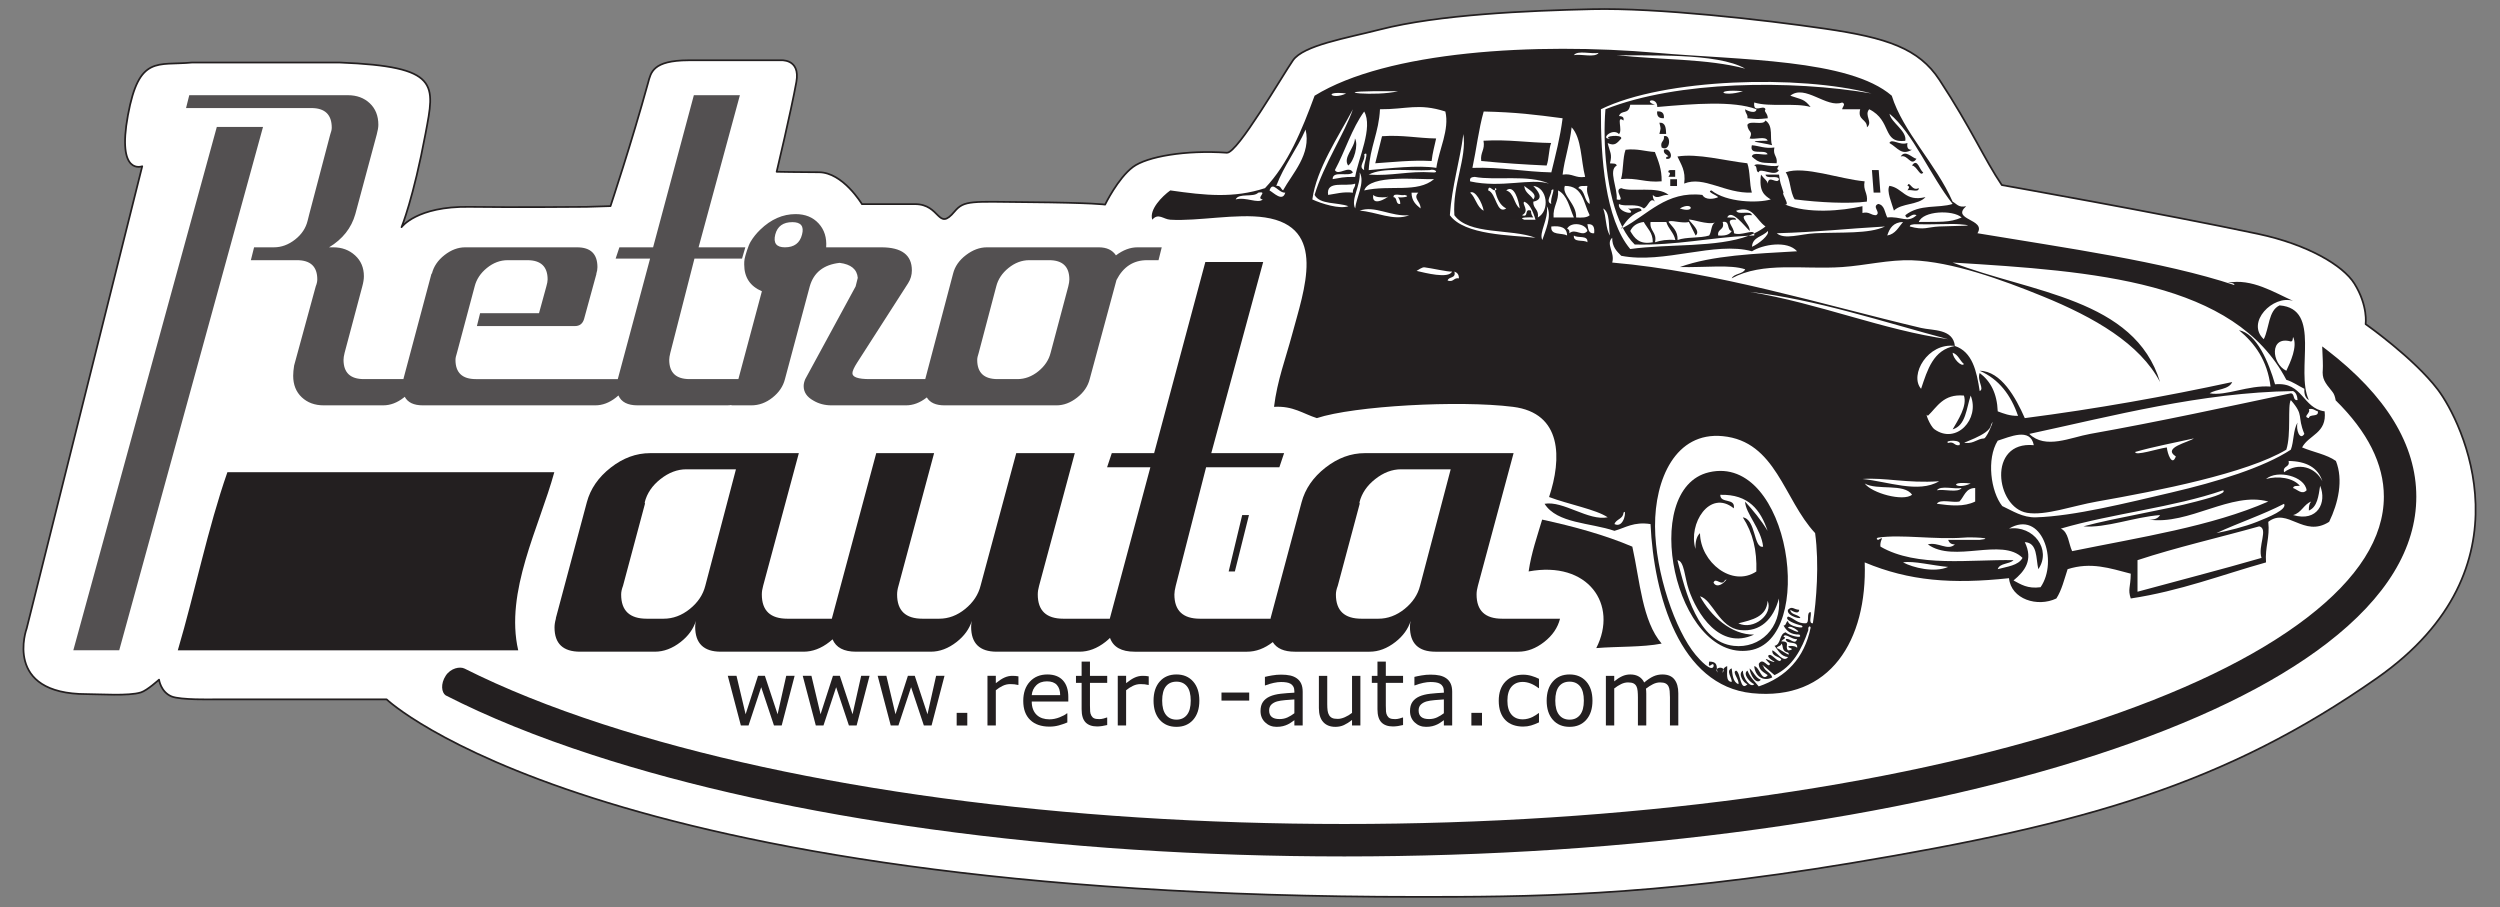
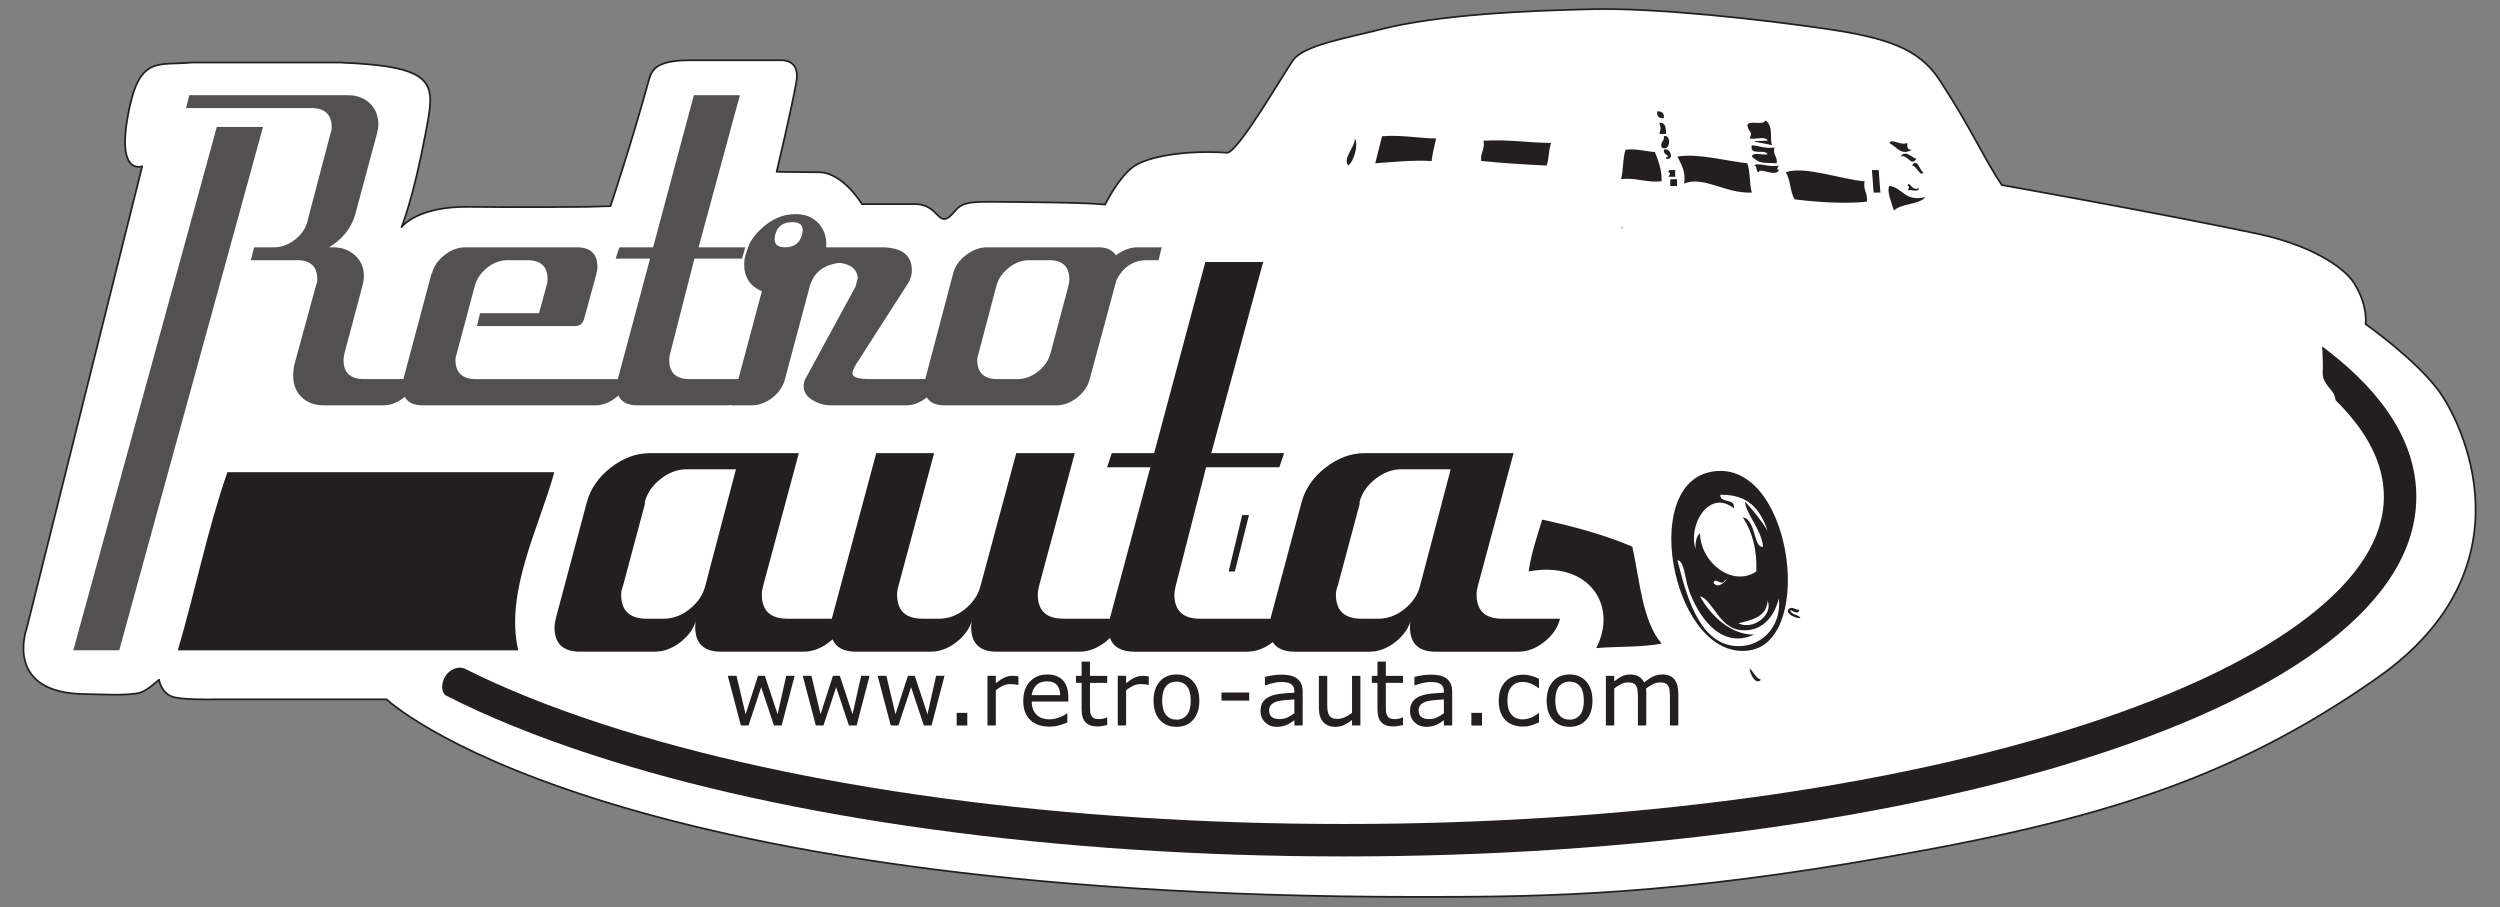
<svg xmlns="http://www.w3.org/2000/svg" version="1.1" id="svg1" width="3800" height="1379.173" viewBox="0 0 3800 1379.173">
  <rect x="0" y="0" width="3800" height="1379.173" fill="#808080" stroke="none" />
  <defs id="defs1">
    <clipPath clipPathUnits="userSpaceOnUse" id="clipPath2">
      <path d="M 0,1034.375 H 2850 V 0 H 0 Z" transform="translate(-2779.076,-590.329)" id="path2" />
    </clipPath>
    <clipPath clipPathUnits="userSpaceOnUse" id="clipPath4">
      <path d="M 0,1034.375 H 2850 V 0 H 0 Z" transform="translate(-1889.137,-907.372)" id="path4" />
    </clipPath>
    <clipPath clipPathUnits="userSpaceOnUse" id="clipPath6">
      <path d="M 0,1034.375 H 2850 V 0 H 0 Z" transform="translate(-1891.706,-894.518)" id="path6" />
    </clipPath>
    <clipPath clipPathUnits="userSpaceOnUse" id="clipPath8">
      <path d="M 0,1034.375 H 2850 V 0 H 0 Z" transform="translate(-1637.194,-876.522)" id="path8" />
    </clipPath>
    <clipPath clipPathUnits="userSpaceOnUse" id="clipPath10">
      <path d="M 0,1034.375 H 2850 V 0 H 0 Z" transform="translate(-1896.849,-879.092)" id="path10" />
    </clipPath>
    <clipPath clipPathUnits="userSpaceOnUse" id="clipPath12">
      <path d="M 0,1034.375 H 2850 V 0 H 0 Z" transform="translate(-1544.643,-876.522)" id="path12" />
    </clipPath>
    <clipPath clipPathUnits="userSpaceOnUse" id="clipPath14">
      <path d="M 0,1034.375 H 2850 V 0 H 0 Z" transform="translate(-1691.183,-873.951)" id="path14" />
    </clipPath>
    <clipPath clipPathUnits="userSpaceOnUse" id="clipPath16">
      <path d="M 0,1034.375 H 2850 V 0 H 0 Z" transform="translate(-2153.932,-871.38)" id="path16" />
    </clipPath>
    <clipPath clipPathUnits="userSpaceOnUse" id="clipPath18">
      <path d="M 0,1034.375 H 2850 V 0 H 0 Z" transform="translate(-1997.111,-855.955)" id="path18" />
    </clipPath>
    <clipPath clipPathUnits="userSpaceOnUse" id="clipPath20">
      <path d="M 0,1034.375 H 2850 V 0 H 0 Z" transform="translate(-1853.143,-863.667)" id="path20" />
    </clipPath>
    <clipPath clipPathUnits="userSpaceOnUse" id="clipPath22">
      <path d="M 0,1034.375 H 2850 V 0 H 0 Z" transform="translate(-1896.849,-863.667)" id="path22" />
    </clipPath>
    <clipPath clipPathUnits="userSpaceOnUse" id="clipPath24">
      <path d="M 0,1034.375 H 2850 V 0 H 0 Z" transform="translate(-1912.274,-855.955)" id="path24" />
    </clipPath>
    <clipPath clipPathUnits="userSpaceOnUse" id="clipPath26">
      <path d="M 0,1034.375 H 2850 V 0 H 0 Z" transform="translate(-2166.787,-855.955)" id="path26" />
    </clipPath>
    <clipPath clipPathUnits="userSpaceOnUse" id="clipPath28">
      <path d="M 0,1034.375 H 2850 V 0 H 0 Z" transform="translate(-2125.652,-827.675)" id="path28" />
    </clipPath>
    <clipPath clipPathUnits="userSpaceOnUse" id="clipPath30">
      <path d="M 0,1034.375 H 2850 V 0 H 0 Z" transform="translate(-1901.99,-837.959)" id="path30" />
    </clipPath>
    <clipPath clipPathUnits="userSpaceOnUse" id="clipPath32">
      <path d="M 0,1034.375 H 2850 V 0 H 0 Z" transform="translate(0,-2.5000001e-5)" id="path32" />
    </clipPath>
    <clipPath clipPathUnits="userSpaceOnUse" id="clipPath34">
      <path d="M 0,1034.375 H 2850 V 0 H 0 Z" transform="translate(-2134.007,-840.529)" id="path34" />
    </clipPath>
    <clipPath clipPathUnits="userSpaceOnUse" id="clipPath36">
      <path d="M 0,1034.375 H 2850 V 0 H 0 Z" transform="translate(-2153.932,-822.534)" id="path36" />
    </clipPath>
    <clipPath clipPathUnits="userSpaceOnUse" id="clipPath38">
      <path d="M 0,1034.375 H 2850 V 0 H 0 Z" transform="translate(-259.222,-496.037)" id="path38" />
    </clipPath>
    <clipPath clipPathUnits="userSpaceOnUse" id="clipPath40">
      <path d="M 0,1034.375 H 2850 V 0 H 0 Z" transform="translate(-1860.857,-411.199)" id="path40" />
    </clipPath>
    <clipPath clipPathUnits="userSpaceOnUse" id="clipPath42">
      <path d="M 0,1034.375 H 2850 V 0 H 0 Z" transform="translate(-2179.641,-845.672)" id="path42" />
    </clipPath>
    <clipPath clipPathUnits="userSpaceOnUse" id="clipPath44">
      <path d="M 0,1034.375 H 2850 V 0 H 0 Z" transform="translate(-2174.499,-822.534)" id="path44" />
    </clipPath>
    <clipPath clipPathUnits="userSpaceOnUse" id="clipPath46">
      <path d="M 0,1034.375 H 2850 V 0 H 0 Z" transform="translate(-2603.828,-496.037)" id="path46" />
    </clipPath>
    <clipPath clipPathUnits="userSpaceOnUse" id="clipPath48">
      <path d="M 0,1034.375 H 2850 V 0 H 0 Z" transform="translate(-1849.832,-774.645)" id="path48" />
    </clipPath>
    <clipPath clipPathUnits="userSpaceOnUse" id="clipPath50">
      <path d="M 0,1034.375 H 2850 V 0 H 0 Z" transform="translate(-1994.54,-272.374)" id="path50" />
    </clipPath>
    <clipPath clipPathUnits="userSpaceOnUse" id="clipPath52">
      <path d="M 0,1034.375 H 2850 V 0 H 0 Z" transform="translate(-1981.685,-323.791)" id="path52" />
    </clipPath>
    <clipPath clipPathUnits="userSpaceOnUse" id="clipPath54">
      <path d="M 0,1034.375 H 2850 V 0 H 0 Z" transform="translate(-2051.098,-339.216)" id="path54" />
    </clipPath>
    <clipPath clipPathUnits="userSpaceOnUse" id="clipPath56">
      <path d="M 0,1034.375 H 2850 V 0 H 0 Z" transform="translate(-2012.536,-897.088)" id="path56" />
    </clipPath>
    <clipPath clipPathUnits="userSpaceOnUse" id="clipPath58">
      <path d="M 0,1034.375 H 2850 V 0 H 0 Z" transform="translate(-2027.96,-845.672)" id="path58" />
    </clipPath>
    <clipPath clipPathUnits="userSpaceOnUse" id="clipPath60">
      <path d="M 0,1034.375 H 2850 V 0 H 0 Z" transform="translate(-247.172,-889.691)" id="path60" />
    </clipPath>
    <clipPath clipPathUnits="userSpaceOnUse" id="clipPath62">
      <path d="M 0,1034.375 H 2850 V 0 H 0 Z" transform="translate(-1618.867,-366.634)" id="path62" />
    </clipPath>
    <clipPath clipPathUnits="userSpaceOnUse" id="clipPath64">
      <path d="M 0,1034.375 H 2850 V 0 H 0 Z" transform="translate(-1416.101,-447.191)" id="path64" />
    </clipPath>
    <clipPath clipPathUnits="userSpaceOnUse" id="clipPath66">
      <path d="M 0,1034.375 H 2850 V 0 H 0 Z" transform="translate(-1217.838,-707.854)" id="path66" />
    </clipPath>
    <clipPath clipPathUnits="userSpaceOnUse" id="clipPath68">
      <path d="M 0,1034.375 H 2850 V 0 H 0 Z" transform="translate(-2652.79,-635.316)" id="path68" />
    </clipPath>
    <clipPath clipPathUnits="userSpaceOnUse" id="clipPath70">
      <path d="M 0,1034.375 H 2850 V 0 H 0 Z" transform="translate(-905.867,-263.936)" id="path70" />
    </clipPath>
    <clipPath clipPathUnits="userSpaceOnUse" id="clipPath72">
      <path d="M 0,1034.375 H 2850 V 0 H 0 Z" transform="translate(-991.3,-263.936)" id="path72" />
    </clipPath>
    <clipPath clipPathUnits="userSpaceOnUse" id="clipPath74">
      <path d="M 0,1034.375 H 2850 V 0 H 0 Z" transform="translate(-1076.733,-263.936)" id="path74" />
    </clipPath>
    <clipPath clipPathUnits="userSpaceOnUse" id="clipPath76">
      <path d="M 0,1034.375 H 2850 V 0 H 0 Z" transform="translate(0,-2.5000001e-5)" id="path76" />
    </clipPath>
    <clipPath clipPathUnits="userSpaceOnUse" id="clipPath78">
      <path d="M 0,1034.375 H 2850 V 0 H 0 Z" transform="translate(-1161.013,-253.549)" id="path78" />
    </clipPath>
    <clipPath clipPathUnits="userSpaceOnUse" id="clipPath80">
      <path d="M 0,1034.375 H 2850 V 0 H 0 Z" transform="translate(-1208.599,-241.947)" id="path80" />
    </clipPath>
    <clipPath clipPathUnits="userSpaceOnUse" id="clipPath82">
      <path d="M 0,1034.375 H 2850 V 0 H 0 Z" transform="translate(-1262.215,-207.85)" id="path82" />
    </clipPath>
    <clipPath clipPathUnits="userSpaceOnUse" id="clipPath84">
      <path d="M 0,1034.375 H 2850 V 0 H 0 Z" transform="translate(-1309.548,-253.549)" id="path84" />
    </clipPath>
    <clipPath clipPathUnits="userSpaceOnUse" id="clipPath86">
      <path d="M 0,1034.375 H 2850 V 0 H 0 Z" transform="translate(-1357.438,-235.614)" id="path86" />
    </clipPath>
    <clipPath clipPathUnits="userSpaceOnUse" id="clipPath88">
      <path d="M 0,1034.375 H 2850 V 0 H 0 Z" transform="translate(0,-2.5000001e-5)" id="path88" />
    </clipPath>
    <clipPath clipPathUnits="userSpaceOnUse" id="clipPath90">
      <path d="M 0,1034.375 H 2850 V 0 H 0 Z" transform="translate(-1475.589,-221.276)" id="path90" />
    </clipPath>
    <clipPath clipPathUnits="userSpaceOnUse" id="clipPath92">
      <path d="M 0,1034.375 H 2850 V 0 H 0 Z" transform="translate(-1550.838,-207.343)" id="path92" />
    </clipPath>
    <clipPath clipPathUnits="userSpaceOnUse" id="clipPath94">
      <path d="M 0,1034.375 H 2850 V 0 H 0 Z" transform="translate(-1599.488,-207.85)" id="path94" />
    </clipPath>
    <clipPath clipPathUnits="userSpaceOnUse" id="clipPath96">
      <path d="M 0,1034.375 H 2850 V 0 H 0 Z" transform="translate(-1646.011,-221.276)" id="path96" />
    </clipPath>
    <clipPath clipPathUnits="userSpaceOnUse" id="clipPath98">
      <path d="M 0,1034.375 H 2850 V 0 H 0 Z" transform="translate(0,-2.5000001e-5)" id="path98" />
    </clipPath>
    <clipPath clipPathUnits="userSpaceOnUse" id="clipPath100">
      <path d="M 0,1034.375 H 2850 V 0 H 0 Z" transform="translate(-1754.457,-210.889)" id="path100" />
    </clipPath>
    <clipPath clipPathUnits="userSpaceOnUse" id="clipPath102">
      <path d="M 0,1034.375 H 2850 V 0 H 0 Z" transform="translate(-1805.591,-235.614)" id="path102" />
    </clipPath>
    <clipPath clipPathUnits="userSpaceOnUse" id="clipPath104">
      <path d="M 0,1034.375 H 2850 V 0 H 0 Z" transform="translate(-1913.266,-207.343)" id="path104" />
    </clipPath>
  </defs>
  <g id="layer-MC0">
    <path id="path1" d="m 0,0 c -27.429,35.998 -82.282,74.568 -82.282,74.568 0,0 3.036,20.854 -12.857,46.284 -12.856,20.571 -53.139,44.569 -109.709,56.569 -110.28,23.394 -292.271,55.712 -292.271,55.712 -19.717,29.142 -35.145,65.14 -71.139,119.995 -23.568,35.918 -60.001,47.998 -130.283,58.284 -70.281,10.285 -191.993,23.998 -265.702,22.284 -73.71,-1.714 -174.851,-5.999 -241.704,-23.142 -38.767,-9.94 -87.426,-17.999 -99.426,-35.141 -12,-17.142 -63.424,-106.282 -75.43,-105.425 -46.718,3.337 -91.181,-4.322 -107.134,-16.285 -17.143,-12.856 -31.714,-42.855 -31.714,-42.855 0,0 -11.741,2.113 -88.878,2.795 -63.165,0.559 -71.846,2.44 -82.73,-10.621 -19.565,-23.477 -15.652,8.385 -45.278,8.385 h -60.371 c 0,0 -21.763,36.334 -49.189,36.334 -22.284,0 -48.074,0.56 -48.074,0.56 0,0 16.435,69.025 22.457,102.362 4.935,27.321 -18.543,24.75 -18.543,24.75 h -104.53 c -40.805,-0.224 -42.708,-13.794 -45.984,-25.713 -18.856,-68.568 -42.855,-140.566 -42.855,-140.566 l -27.43,-0.857 c 0,0 -84.001,-0.711 -133.709,0 -59.995,0.857 -77.139,-23.142 -77.139,-23.142 0,0 13.538,32.746 27.426,107.138 10.403,55.715 16.911,76.02 -97.607,80.57 l -168.953,-0.001 c -39.332,-3.719 -60.137,8.742 -72.854,-59.998 -12.875,-69.586 16.285,-58.283 16.285,-58.283 l -131.755,-527.021 c 0,0 -27.55,-74.864 68.445,-74.864 14.629,0 47.885,-2.435 61.841,1.953 7.155,2.25 20.655,14.546 20.655,14.546 0,0 1.883,-13.982 14.234,-19.145 10.009,-4.184 47.111,-3.355 47.111,-3.355 l 198.142,10e-4 c 0,0 236.6,-225.224 1174.125,-225.224 124.441,0 264.846,0 496.265,38.57 266.122,44.353 425.739,89.481 599.119,210.848 C 110.567,-203.135 27.428,-35.999 0,0" style="fill:#ffffff;fill-opacity:1;fill-rule:nonzero;stroke:#231f20;stroke-width:2;stroke-linecap:round;stroke-linejoin:round;stroke-miterlimit:10;stroke-dasharray:none;stroke-opacity:1" transform="matrix(1.333,0,0,-1.333,3705.435,592.069)" clip-path="url(#clipPath2)" />
    <path id="path3" d="M 0,0 C 5.606,0.466 8.178,-2.104 7.712,-7.712 2.104,-8.18 -0.469,-5.609 0,0" style="fill:#231f20;fill-opacity:1;fill-rule:evenodd;stroke:none" transform="matrix(1.333,0,0,-1.333,2518.849,169.345)" clip-path="url(#clipPath4)" />
    <path id="path5" d="M 0,0 C 7.229,0.373 7.413,-6.296 7.712,-12.854 H 0 C 1.801,-4.941 1.801,-7.914 0,0" style="fill:#231f20;fill-opacity:1;fill-rule:evenodd;stroke:none" transform="matrix(1.333,0,0,-1.333,2522.275,186.483)" clip-path="url(#clipPath6)" />
    <path id="path7" d="m 0,0 c -1.816,-8.469 -4.131,-16.435 -5.143,-25.708 -23.496,1.216 -43.334,-1.229 -64.271,-2.571 2.468,10.385 5.245,20.463 7.712,30.849 C -38.604,4.242 -21.11,0.315 0,0" style="fill:#231f20;fill-opacity:1;fill-rule:evenodd;stroke:none" transform="matrix(1.333,0,0,-1.333,2182.926,210.478)" clip-path="url(#clipPath8)" />
    <path id="path9" d="M 0,0 C 8.816,2.894 7.611,-18.703 -2.571,-12.854 -4.696,-5.588 1.052,-6.193 0,0" style="fill:#231f20;fill-opacity:1;fill-rule:evenodd;stroke:none" transform="matrix(1.333,0,0,-1.333,2529.131,207.051)" clip-path="url(#clipPath10)" />
    <path id="path11" d="M 0,0 C 4.221,-6.909 -1.093,-26.243 -7.713,-30.85 -14.054,-21.822 -0.336,-10.892 0,0" style="fill:#231f20;fill-opacity:1;fill-rule:evenodd;stroke:none" transform="matrix(1.333,0,0,-1.333,2059.523,210.478)" clip-path="url(#clipPath12)" />
    <path id="path13" d="M 0,0 C 28.224,1.662 50.898,-2.23 77.123,-2.571 74.303,-10.034 74.8,-20.817 71.98,-28.279 46.542,-27.153 21.66,-25.473 -2.571,-23.138 -3.948,-13.193 2.016,-10.587 0,0" style="fill:#231f20;fill-opacity:1;fill-rule:evenodd;stroke:none" transform="matrix(1.333,0,0,-1.333,2254.91,213.906)" clip-path="url(#clipPath14)" />
    <path id="path15" d="M 0,0 C 2.626,5.727 11.82,-3.362 20.567,0 19.691,-5.159 21.095,-8.044 25.709,-7.713 13.552,-14.682 9.666,-5.569 0,0" style="fill:#231f20;fill-opacity:1;fill-rule:evenodd;stroke:none" transform="matrix(1.333,0,0,-1.333,2871.909,217.333)" clip-path="url(#clipPath16)" />
    <path id="path17" d="M 0,0 C 1.106,5.749 12.672,1.042 17.994,2.571 15.223,9.224 -3.333,0.097 0,12.854 8.703,12.133 14.763,8.765 25.709,10.284 23.646,1.366 29.537,0.402 28.279,-7.712 12.354,-6.851 9.007,-8.581 0,0" style="fill:#231f20;fill-opacity:1;fill-rule:evenodd;stroke:none" transform="matrix(1.333,0,0,-1.333,2662.815,237.901)" clip-path="url(#clipPath18)" />
    <path id="path19" d="m 0,0 c 13.535,1.538 22.091,-1.906 33.423,-2.57 3.794,-9.917 7.995,-19.425 7.712,-33.422 -18.062,-1.778 -28.214,4.35 -46.276,2.572 C -2.314,-23.393 -3.372,-9.478 0,0" style="fill:#231f20;fill-opacity:1;fill-rule:evenodd;stroke:none" transform="matrix(1.333,0,0,-1.333,2470.857,227.617)" clip-path="url(#clipPath20)" />
    <path id="path21" d="M 0,0 C 7.335,3.368 12.447,-12.241 2.569,-10.283 2.098,-8.097 3.572,-7.858 5.142,-7.712 3.471,-5.098 -0.772,-5.054 0,0" style="fill:#231f20;fill-opacity:1;fill-rule:evenodd;stroke:none" transform="matrix(1.333,0,0,-1.333,2529.131,227.617)" clip-path="url(#clipPath22)" />
    <path id="path23" d="M 0,0 C 22.735,3.858 54.984,-4.984 79.694,-7.712 83.07,-17.191 82.01,-31.106 84.838,-41.133 54.422,-42.522 30.136,-21.691 7.711,-30.85 9.685,-16.021 3.968,-8.888 0,0" style="fill:#231f20;fill-opacity:1;fill-rule:evenodd;stroke:none" transform="matrix(1.333,0,0,-1.333,2549.698,237.901)" clip-path="url(#clipPath24)" />
    <path id="path25" d="M 0,0 C 5.3,8.399 13.287,-1.893 17.995,-2.571 11.471,-12.192 8.244,2.86 0,0" style="fill:#231f20;fill-opacity:1;fill-rule:evenodd;stroke:none" transform="matrix(1.333,0,0,-1.333,2889.05,237.901)" clip-path="url(#clipPath26)" />
    <path id="path27" d="m 0,0 c -2.019,-10.587 3.947,-13.193 2.571,-23.138 -20.543,-2.655 -54.152,-1.024 -82.266,2.572 -5.462,8.251 -4.634,22.787 -10.284,30.85 C -68.777,17.997 -28.034,2.427 0,0" style="fill:#231f20;fill-opacity:1;fill-rule:evenodd;stroke:none" transform="matrix(1.333,0,0,-1.333,2834.203,275.606)" clip-path="url(#clipPath28)" />
    <path id="path29" d="M 0,0 C -0.474,2.187 1.001,2.425 2.569,2.57 H 7.712 V -5.142 H 0 C 1.58,-2.854 3.107,-0.543 0,0" style="fill:#231f20;fill-opacity:1;fill-rule:evenodd;stroke:none" transform="matrix(1.333,0,0,-1.333,2535.987,261.895)" clip-path="url(#clipPath30)" />
    <path id="path31" d="m 1904.56,830.247 h 7.714 v -7.713 h -7.714 z" style="fill:#231f20;fill-opacity:1;fill-rule:evenodd;stroke:none" transform="matrix(1.333,0,0,-1.333,0,1379.173)" clip-path="url(#clipPath32)" />
    <path id="path33" d="m 0,0 h 7.716 c 0,-2.57 1.926,-23.137 1.926,-25.708 H 1.929 C 1.929,-23.137 0,-2.57 0,0" style="fill:#231f20;fill-opacity:1;fill-rule:evenodd;stroke:none" transform="matrix(1.333,0,0,-1.333,2845.342,258.468)" clip-path="url(#clipPath34)" />
    <path id="path35" d="M 0,0 C 15.588,-2.409 17.473,-18.519 41.134,-12.854 33.186,-22.044 13.596,-19.595 5.143,-28.279 2.828,-19.975 -3.536,-6.05 0,0" style="fill:#231f20;fill-opacity:1;fill-rule:evenodd;stroke:none" transform="matrix(1.333,0,0,-1.333,2871.909,282.462)" clip-path="url(#clipPath36)" />
    <path id="path37" d="M 0,0 H 372.772 C 355.634,-62.559 316.214,-136.255 331.639,-203.097 H -56.558 C -36.832,-136.272 -22.431,-64.12 0,0" style="fill:#231f20;fill-opacity:1;fill-rule:evenodd;stroke:none" transform="matrix(1.333,0,0,-1.333,345.629,717.791)" clip-path="url(#clipPath38)" />
    <path id="path39" d="m 0,0 c 8.713,-39.273 11.267,-84.71 33.42,-110.546 -22.246,-4.318 -50.03,-3.101 -74.554,-5.142 25.365,49.64 -9.303,100.015 -77.127,87.409 3.193,21.661 9.782,39.923 15.427,59.129 C -66.245,22.879 -31.269,13.293 0,0" style="fill:#231f20;fill-opacity:1;fill-rule:evenodd;stroke:none" transform="matrix(1.333,0,0,-1.333,2481.143,830.908)" clip-path="url(#clipPath40)" />
    <path id="path41" d="M 0,0 C 6.396,9.497 8.95,-6.231 12.855,-7.713 9.66,-14.004 5.376,-0.008 0,0" style="fill:#231f20;fill-opacity:1;fill-rule:evenodd;stroke:none" transform="matrix(1.333,0,0,-1.333,2906.188,251.611)" clip-path="url(#clipPath42)" />
    <path id="path43" d="M 0,0 C 2.35,6.991 4.779,-6.849 12.853,-2.571 13.288,-8.146 3.734,-3.735 0,-5.142 1.58,-2.853 3.107,-0.543 0,0" style="fill:#231f20;fill-opacity:1;fill-rule:evenodd;stroke:none" transform="matrix(1.333,0,0,-1.333,2899.332,282.462)" clip-path="url(#clipPath44)" />
-     <path id="path45" d="M 0,0 C -1.916,7.913 7.058,4.94 5.142,12.854 25.4,12.545 38.72,5.298 43.706,-10.284 35.718,5.823 16.452,11.792 0,0 m 10.285,-48.846 c 9.528,2.471 11.995,11.998 20.566,15.425 -1.996,-2.287 -2.765,-5.805 -2.572,-10.284 9.659,4.056 10.992,16.43 12.856,28.28 7.91,-19.099 -2.9,-41.628 -30.85,-33.421 m -41.134,-7.712 c -14.29,-5.72 -33.165,-10.329 -46.275,-12.854 25.148,11.698 52.851,20.847 77.124,33.42 3.828,-6.54 -17.235,-15.118 -30.849,-20.566 m 5.142,-41.134 c -46.488,-13.497 -94.285,-25.685 -141.397,-38.563 v 35.992 c 44.461,14.67 92.676,25.584 138.825,38.562 10.654,-2.66 -1.887,-22.781 2.572,-35.991 m -215.95,7.712 c -4.122,8.734 -4.044,21.667 -12.856,25.709 58.97,17.297 128.444,24.092 185.103,43.704 4.597,-3.683 -18.221,-9.492 -30.851,-12.854 -37.233,-9.909 -90.156,-18.003 -128.543,-28.28 25.435,-2.274 57.887,10.656 87.409,12.855 -2.185,-3.813 -6.469,-5.529 -12.854,-5.142 45.635,-6.685 93.956,32.351 136.254,20.567 -64.967,-28.44 -146.11,-40.704 -223.662,-56.559 m 221.092,82.267 c 12.81,10.945 44.167,3.25 46.273,-12.854 -5.251,-5.488 -10.171,0.723 -15.423,2.571 0.414,3.013 4.687,2.169 7.711,2.571 -7.654,9.111 -25.105,11.591 -38.561,7.712 m -262.226,-43.704 c -15.376,-0.472 -26.969,7.512 -38.563,12.854 -13.067,16.472 -18.143,53.673 -5.14,74.554 13.529,4.182 37.261,15.475 41.132,-5.141 -53.091,5.007 -43.605,-71.059 -7.713,-77.125 20.966,-3.542 51.739,7.931 79.697,12.854 69.907,12.313 170.521,32.072 215.95,59.129 5.76,17.573 1.249,50.468 5.144,56.559 C 23.433,64.166 14.478,64.649 23.14,43.705 18.048,35.512 13.14,48.886 15.426,56.559 10.361,48.768 11.314,34.962 7.716,25.708 -23.189,5.47 -75.845,-10.844 -128.54,-23.138 c -51.1,-11.921 -110.73,-26.946 -154.251,-28.279 m 5.142,-79.696 c -14.865,-2.006 -22.48,3.229 -30.852,7.713 12.777,10.522 22.81,23.293 12.855,43.704 14.701,-0.725 12.558,-18.293 15.424,-30.85 15.421,22.353 -5.553,50.319 -33.419,46.275 37.248,22.148 56.729,-36.778 35.992,-66.842 m -48.845,20.567 c 2.215,7.211 13.382,5.468 17.993,10.283 -48.569,1.022 -110.078,-8.759 -151.679,15.425 -1.299,8.022 6.058,12.447 -2.57,7.713 -2.917,0.489 -1.43,2.578 0,2.57 26.515,3.972 64.102,-2.545 97.692,0 7.12,0.789 37.531,-0.406 17.995,-2.57 h -35.992 c 1.123,-3.164 3.29,-5.28 7.713,-5.143 -8.045,-7.872 -19.003,3.152 -30.849,0 29.72,-21.781 84.457,8.261 107.975,-15.424 -4.881,-8.83 -17.587,-9.837 -28.278,-12.854 m -107.976,7.713 c 10.87,2.241 35.468,-3.907 51.415,-5.143 -15.615,-6.989 -40.177,-0.8 -51.415,5.143 m -43.706,89.979 c 14.095,-8.188 45.124,0.562 53.988,-12.855 -10.174,-7.969 -45.83,1.796 -53.988,12.855 m -2.57,5.141 c 25.366,1.891 50.866,-5.109 87.408,-2.571 -23.567,-14.159 -58.689,-0.18 -87.408,2.571 m -128.542,213.38 c 74.839,-8.286 153.75,-34.775 226.233,-53.987 -73.037,10.09 -147.53,40.996 -226.233,53.987 m 30.85,-406.193 c 0.634,2.792 5.111,1.745 5.142,5.142 2.86,-1.74 -0.509,-8.544 7.712,-10.283 4.693,-6.729 -9.046,4.142 -12.854,5.141 m 15.425,0 c 3.955,-1.361 0.162,-2.681 -2.571,-2.571 -4.437,4.406 3.777,10.111 -7.712,10.284 1.456,2.399 7.148,3.894 2.571,5.141 1.483,5.369 9.707,-3.706 15.425,-2.57 -2.178,-7.535 -8.279,1.536 -12.854,0 0.607,-7.106 14.502,-0.922 12.854,-10.284 -0.42,3.3 -15.693,3.3 -7.713,0 m -2.571,23.138 c 2.068,6 25.204,-12.98 0,0 m 28.279,5.141 c -5.575,-0.435 -1.164,9.119 -2.57,12.855 -5.341,-0.66 -0.704,-11.295 -5.142,-12.855 -10.019,-0.592 -13.33,5.523 -20.567,7.713 -5.271,-3.791 9.598,-9.083 15.426,-10.284 6.168,-4.842 -16.208,-0.996 -15.426,5.142 -2.79,-0.635 -1.743,-5.111 -5.141,-5.142 3.274,-6.153 8.384,-10.466 17.995,-10.282 5.543,-5.876 -13.628,-0.441 -15.424,2.57 -7.83,-1.596 -5.026,-13.828 -12.854,-15.425 4.272,-5.154 6.903,-11.95 15.424,-12.854 -5.543,-7.027 -12.659,6.02 -17.997,7.712 -0.398,-7.256 7.269,-6.444 10.285,-10.282 -2.028,-5.913 -8.991,4.422 -12.854,5.14 -6.116,-0.755 2.855,-6.956 5.142,-7.712 -2.025,-2.284 -17.586,9.495 -5.142,-2.571 -1.872,-6.371 -7.736,8.489 -12.856,0 0.174,-7.54 5.879,-9.547 10.283,-12.853 -6.905,-8.391 -9.233,9.446 -15.423,10.282 0.839,-11.415 10.337,-18.136 20.565,-12.854 -1.739,5.973 -8.542,6.881 -10.281,12.854 -4.904,5.61 9.519,-7.654 12.854,-10.282 20.323,9.67 30.974,29.009 38.562,51.416 -0.726,4.594 2.43,5.274 2.571,2.571 -7.249,-34.741 -27.834,-56.147 -59.131,-66.842 -4.638,5.645 -10.027,10.537 -12.854,17.996 -6.044,-3.748 3.173,-13.764 7.714,-15.426 -4.282,-4.938 -13.256,7.166 -12.855,15.426 -6.411,-3.311 0.755,-14.426 5.141,-15.426 -8.447,-9.107 -7.586,12.833 -12.853,15.426 -5.368,-1.484 3.705,-9.708 2.569,-15.426 -6.225,2.343 -6.803,10.331 -7.71,17.997 -7.24,-2.599 0.709,-10.92 0,-15.425 -7.354,0.359 -4.704,10.723 -5.143,17.995 -1.941,-0.688 -3.48,-1.777 -4.353,-3.532 0.432,-0.955 0.318,-2.32 -0.789,-4.18 -0.052,1.71 0.237,3.076 0.789,4.18 -1.104,2.428 -5.828,2.141 -7.35,0.213 0.108,-1.792 0.295,-3.43 1.419,-4.393 -2.136,1.828 -2.246,3.349 -1.419,4.393 -0.245,3.957 -0.104,8.657 -8.863,8.461 -1.873,-11.262 5.107,2.072 5.141,-5.142 -2.234,-7.624 -15.679,6.994 -20.566,12.854 -23.264,27.896 -45.971,93.743 -46.275,146.538 -0.312,53.665 23.306,107.995 77.124,102.835 60.874,-5.838 69.418,-71.934 105.405,-110.546 4.796,-35.22 1.521,-77.136 -2.571,-102.835 m 131.114,236.518 c 10.916,10.506 17.664,25.181 41.133,23.138 4.061,-11.732 -6.993,-28.403 -12.854,-38.563 15.176,4.534 15.533,23.886 20.567,38.563 10.774,-26.904 -16.526,-56.076 -41.134,-38.563 -5.506,3.918 -11.822,21.355 -7.712,15.425 m 41.133,59.13 c -2.427,-3.911 -12.51,6.17 -12.854,12.853 6.444,-2.125 8.133,-9.006 12.854,-12.853 M -370.2,-33.421 c 5.585,5.558 6.889,15.389 17.997,15.425 v -15.425 c -13.012,-6.276 -27.667,-4.72 -43.705,-2.571 3.566,5.862 17.895,0.96 25.708,2.571 m 2.571,15.425 c -4.4,-5.882 -19.621,-0.944 -28.279,-2.571 4.4,5.883 19.623,0.944 28.279,2.571 m 10.284,5.142 c -16.292,-7.871 -27.405,3.241 0,0 M -370.2,30.85 c -6.194,-1.052 -5.588,4.695 -12.855,2.571 -5.463,3.022 17.128,4.523 12.855,-2.571 m 35.992,23.138 c 5.601,11.643 -3.318,-13.113 -7.711,-15.425 -8.179,-0.394 -11.312,-5.829 -20.569,-5.142 -10.996,-1.192 27.5,8.482 28.28,20.567 m 210.809,-35.992 c -4.326,-11.962 -9.621,3.408 -10.285,10.283 -9.79,-1.267 -36.721,-10.205 -35.991,-5.142 21.288,6.135 44.455,10.391 66.843,15.426 -6.463,-4.597 -36.356,-10.572 -20.567,-20.567 M 10.285,92.549 c 3.447,-1.689 4.785,-5.495 5.141,-10.282 -5.927,-0.787 -2.858,7.427 -7.71,7.712 -71.805,-15.167 -148.3,-31.948 -228.807,-46.274 -22.574,-4.017 -50.935,-18.017 -69.413,0 94.503,20.327 196.052,47.318 300.789,48.844 M 28.279,71.983 c 5.374,1.088 6.808,-1.762 10.284,-2.57 1.1,-7.101 -9.585,-2.413 -10.284,-7.713 -7.698,1.691 2.459,5.496 0,10.283 M -763.538,-59.129 c 1.895,5.817 9.799,5.626 10.283,12.854 3.921,6.592 1.476,-18.651 -10.283,-12.854 m -12.856,359.917 c 8.034,-4.823 5.929,-19.78 7.713,-30.85 -5.063,7.792 -4.111,21.597 -7.713,30.85 m 87.41,0 c 14.999,8.786 18.13,-6.212 0,0 m -12.854,-15.425 c 0.9,3.2 14.817,-2.117 23.138,0 2.461,-5.252 5.251,-10.172 7.712,-15.425 6.236,4.753 -4.903,13.779 -7.712,17.997 2.693,1.197 21.522,-6.252 29.571,-3.184 -4.363,-2.718 -3.537,-10.628 -6.434,-14.813 -10.43,-3.282 -26.052,-1.369 -35.992,-5.141 0.351,10.634 -5.843,14.722 -10.283,20.566 m -17.996,-23.137 c -15.785,-2.93 -20.894,4.815 -25.709,12.854 2.741,5.826 7.798,9.342 15.426,10.283 3.866,-7.274 10.395,-11.885 10.283,-23.137 m -2.572,23.137 h 17.996 c 2.29,-7.993 8.59,-11.976 10.284,-20.566 -9.364,0.794 -16.729,-0.409 -23.137,-2.571 2.373,11.798 -6.433,12.421 -5.143,23.137 m 82.267,0 c 8.757,1.904 4.238,-9.473 10.285,-10.283 -2.365,-4.491 -8.037,-5.675 -15.427,-5.142 -1.24,8.099 7.89,5.821 5.142,15.425 m 23.138,149.109 c -24.591,-7.582 -34.315,2.975 0,0 m -161.963,-20.567 c 72.087,35.42 226.598,39.534 308.501,17.997 -91.708,15.674 -221.33,14.628 -303.359,-17.997 -3.181,-38.575 0.853,-97.917 19.27,-134.23 5.24,8.23 11.658,15.28 21.863,18.542 -0.321,5.678 -10.905,1.093 -15.423,2.571 12.811,-8.884 -12.549,-5.033 -10.285,5.142 6.713,-3.945 19.342,1.454 28.28,-5.142 5.365,2.154 7.051,13.555 12.854,7.712 -1.362,2.068 -2.682,4.175 -2.571,7.712 5.714,-5.95 10.025,0.874 17.996,0 -12.254,10.62 -42.687,2.737 -53.988,7.714 -9.65,-2.019 6.763,-15.915 -5.143,-12.854 1.204,12.634 -9.882,33.558 0,38.563 -0.413,3.012 -4.686,2.167 -7.712,2.571 2.974,10.721 -0.219,12.683 -2.569,23.137 8.051,-3.807 10.508,-0.102 15.424,5.141 1.523,5.491 -22.279,2.41 -12.855,0 -11.595,-1.162 2.777,12.782 10.284,5.142 4.726,3.938 -3.685,22.129 5.142,15.425 0.946,4.373 -2.007,4.85 -5.142,5.142 3.063,7.862 10.922,0.708 12.854,12.854 h 28.28 c -14.697,4.361 2.568,9.613 2.572,-2.571 42.164,3.678 86.42,7.341 113.116,-2.571 -0.661,-6.016 -11.295,-1.481 -12.855,0 -0.327,-4.61 3.149,-5.423 2.57,-10.283 12.294,-1.159 10.844,-1.159 23.137,0 0.127,5.839 -5.093,7.689 -2.569,10.283 -2.279,6.076 -14.355,-5.895 -12.854,7.713 17.574,-5.564 46.267,-0.008 64.271,-5.142 -7.404,9.384 -10.123,8.279 -23.138,12.854 16.694,13.553 41.439,-14.609 59.129,-7.712 4.577,-1.885 0.372,-4.675 0,-7.713 h 20.567 c -3.371,-12.796 7.917,-10.936 7.713,-20.567 7.157,5.873 -3.504,13.614 2.57,20.567 26.329,-13.038 14.393,-39.245 41.134,-35.991 2.207,11.283 -16.41,20.911 -17.996,30.85 26.509,-21.488 46.87,-71.384 71.984,-102.834 -15.969,-5.212 -37.58,0.254 -53.988,-12.855 2.183,-7.542 6.469,3.344 12.854,0 -10.435,-9.644 -17.644,-0.89 -33.421,-2.57 -2.903,5.665 -2.958,14.182 -10.283,15.425 -7.836,-3.142 3.758,-9.811 -2.571,-12.855 -6.055,-0.057 -7.57,4.429 -15.425,2.572 v 7.712 c -23.536,-5.326 -62.36,-8.945 -88.923,2.158 7.723,-2.675 -4.08,12.864 -1.056,13.267 -3.268,10.811 -3.988,10.798 -5.143,20.566 h -15.424 c 1.079,-5.773 13.64,-0.07 15.424,-5.14 -2.039,-6.805 -12.083,5.753 -12.855,-5.143 -0.751,3.851 -3.43,4.6 -7.712,10.283 -2.571,-18.852 3.69,-23.654 11.14,-28.278 -14.875,-4.391 -50.354,-3.455 -67.699,10.283 -6.146,-1.506 6.228,-5.402 7.713,-7.712 -4.537,-2.052 -14.468,-3.829 -17.993,2.569 -41.243,4.743 -61.984,-22.431 -90.722,-37.604 3.891,-7.457 8.391,-13.922 13.596,-18.953 47.793,-1.165 85.311,7.954 129.876,10.02 2.162,0.816 4.258,1.701 6.284,2.655 -1.692,4.799 -14.967,-3.134 -23.043,0.179 0.943,6.761 -12.822,16.777 2.57,15.426 -0.797,3.488 -6.437,2.132 -10.284,2.57 4.706,10.499 19.97,-10.107 25.709,-15.425 0.894,8.804 -17.597,19.527 2.571,17.995 -1.606,6.107 -15.825,-0.398 -17.996,5.142 19.225,6.6 21.937,-9.897 33.421,-17.995 -3.868,-3.077 -8.222,-5.669 -12.948,-7.892 0.211,-0.597 0.274,-1.355 0.094,-2.392 -2.15,-0.063 -4.264,-0.166 -6.378,-0.263 -36.334,-13.726 -91.055,-9.067 -135.019,-15.162 -28.625,34.081 -33.774,104.848 -33.421,159.392 m -30.849,61.7 c 4.4,5.885 19.623,0.943 28.278,2.572 -4.402,-5.884 -19.621,-0.943 -28.278,-2.572 m 23.137,-203.096 c -6.78,-0.781 -6.63,5.367 -7.712,10.283 6.773,0.775 8.437,-3.56 7.712,-10.283 m -7.712,-10.283 c -4.287,3.428 -16.359,-0.935 -15.425,7.712 4.287,-3.428 16.36,0.935 15.425,-7.712 m -23.139,15.425 c 4.276,8.433 21.439,6.001 23.139,-2.571 -5.873,-7.159 -13.614,3.506 -20.568,-2.571 0.417,2.989 -0.566,4.574 -2.571,5.142 m -17.995,2.571 c 10.436,1.01 17.913,-0.941 17.995,-10.284 -5.972,3.453 -19.207,-0.356 -17.995,10.284 m 0,41.133 c 6.321,5.386 -1.9,-9.19 0,-15.425 -7.238,2.597 0.709,10.918 0,15.425 m -10.283,-56.558 c -4.216,8.593 7.393,23.388 5.14,38.562 6.482,-10.859 -1.995,-28.783 -5.14,-38.562 m -10.284,43.703 c 13.804,2.912 4.496,13.073 0,17.997 16.171,-1.827 19.232,-28.372 5.142,-35.992 1.692,9.403 -5.565,9.862 -5.142,17.995 m -10.284,-20.565 c -8.317,2.959 6.905,2.909 10.284,2.57 -1.359,2.067 -2.682,4.174 -2.569,7.712 -8.319,3.178 -1.966,-8.318 -10.286,-5.142 9.415,5.05 -0.66,12.85 2.571,15.425 5.685,-2.112 9.576,-9.831 12.855,-20.565 z m -84.837,5.14 c 2.405,33.588 11.203,60.783 15.426,92.551 4.048,-28.063 -12.571,-57.686 -10.284,-92.551 16.565,-22.853 63.879,-14.96 92.55,-25.708 -27.848,3.018 -81.16,2.811 -97.692,25.708 m -2.571,-74.554 c 1.045,4.954 9.968,2.032 7.713,10.284 3.164,-1.122 5.279,-3.29 5.141,-7.713 -6.194,1.052 -5.588,-4.695 -12.854,-2.571 m -35.386,11.055 c 1.916,1.035 6.252,4.423 8.997,4.089 8.234,-0.999 26.585,-5.316 31.529,-4.86 -4.247,-8.516 -30.628,-1.455 -40.526,0.771 m -5.748,89.208 h 7.713 c -6.475,-6.434 2.954,-10.096 2.571,-17.996 -5.204,4.224 -10.257,8.596 -10.284,17.996 m -59.129,-20.567 c 16.805,6.47 35.724,-7.087 56.56,-5.142 -17.572,-7.238 -38.572,4.24 -56.56,5.142 m 0,43.705 c 6.413,-11.638 -3.944,-28.557 -5.142,-41.134 -5.303,10.532 6.497,26.006 5.142,41.134 m -35.992,-25.71 c -2.629,17.198 20.144,8.992 30.85,12.855 0.327,-4.61 -3.148,-5.421 -2.571,-10.283 -11.545,1.262 -19.263,-1.303 -28.279,-2.572 m -17.994,-5.14 c 4.764,34.979 29.585,71.296 46.273,102.833 -9.385,-27.475 -33.226,-62.742 -43.703,-97.693 5.896,-11.244 26.016,-8.259 38.562,-12.853 -9.812,-3.737 -31.212,3.011 -41.132,7.713 m -33.423,10.283 c -2.615,1.67 -2.658,5.912 -7.712,5.142 8.924,23.641 23.553,41.576 33.421,64.271 6.713,-28.161 -15.057,-50.055 -25.709,-69.413 m -15.425,0 c 3.8,11.435 9.942,-3.084 17.997,-2.571 -3.198,-10.836 -13.13,-0.102 -17.997,2.571 m 87.408,110.547 c -16.29,-7.87 -27.401,3.241 0,0 m 30.852,2.57 c 11.165,0.123 19.625,-0.095 28.278,0 -24.998,-6.226 -79.249,-0.56 -28.278,0 m 66.842,-92.55 c -26.623,1.772 -45.362,-4.342 -71.985,-2.572 16.146,8.708 45.801,3.902 69.413,5.142 6.093,2.125 11.842,-3.621 2.572,-2.57 m -77.125,20.567 c 6.571,4.846 -1.551,-11.639 0,-17.997 -7.776,3.892 2.13,11.284 0,17.997 m -33.422,-17.997 c 11.724,21.697 19.326,47.515 33.422,66.842 10.335,-18.376 -6.667,-53.079 -10.285,-74.554 -14.703,0.104 -16.386,-1.131 -25.707,-2.57 -0.109,10.391 18.395,2.171 23.136,7.712 -4.878,8.571 -16.46,-4.457 -20.566,2.57 m 43.705,-28.28 c 3.036,-2.959 9.088,-2.908 15.425,-2.569 8.646,5.08 -17.886,-14.911 -15.425,2.569 m -10.283,5.143 c 6.547,18.458 60.229,12.268 79.696,12.855 -19.316,-16.142 -49.881,-6.201 -79.696,-12.855 m 41.132,-15.425 c -5.926,-0.787 -2.858,7.427 -7.711,7.713 -0.436,5.574 9.117,1.165 12.852,2.569 8.168,-2.156 -4.56,-3.389 -7.712,-2.569 1.361,-2.068 2.682,-4.175 2.571,-7.713 m 51.417,105.404 c 4.94,-20.644 -7.254,-43.337 -10.282,-64.271 -20.748,3.453 -53.522,-0.589 -77.127,-2.571 1.37,26.052 11.685,43.16 12.854,69.413 30.423,-0.205 43.964,7.271 74.555,-2.571 m 43.706,-113.117 c -7.927,4.073 -9.02,14.978 -15.425,20.567 5.535,3.693 13.877,-11.732 15.425,-20.567 m 25.708,23.138 c 9.095,7.249 14.136,-11.472 15.422,-20.567 -6.827,5.169 -6.231,17.76 -15.422,20.567 m 10.283,-33.42 c -29.781,1.751 11.664,-0.687 0,0 m -23.137,35.991 c 2.917,-0.488 1.428,-2.58 0,-2.571 2.254,-8.887 5.404,-16.876 12.854,-20.567 -11.012,-7.479 -11.364,17.697 -20.568,20.567 0.288,9.106 8.499,-5.463 7.714,2.571 m 43.703,-12.854 c -3.132,5.44 -9.674,7.465 -10.284,15.425 4.558,-4.056 15.756,-9.198 10.284,-15.425 m -66.842,25.708 c 23.742,-4.491 61.454,3.029 84.837,-7.713 -21.03,6.609 -53.779,-5.348 -89.977,2.571 -0.947,4.375 2.005,4.852 5.14,5.142 m 10.285,74.554 c 37.29,-0.837 58.778,-3.626 89.979,-7.712 -2.809,-22.046 -7.982,-41.721 -12.855,-61.7 -31.041,0.667 -57.17,6.244 -89.981,5.141 4.554,21.157 7.134,44.284 12.857,64.271 m 89.979,-71.984 c 2.303,19.121 8.253,34.593 10.281,53.988 11.564,-12.433 10.477,-37.512 15.426,-56.558 -11.228,-1.802 -14.481,4.372 -25.707,2.57 m 2.57,-12.853 c 20.79,0.224 21.28,-19.854 28.28,-33.422 -3.037,-2.958 -9.089,-2.909 -15.425,-2.57 0.802,15.43 -16.835,25.936 -12.855,35.992 m -7.713,-5.142 c 10.769,-5.513 12.94,-19.625 17.997,-30.85 h -23.137 c -0.875,12.871 6.014,17.98 5.14,30.85 m 35.993,-15.425 c -6.537,3.745 -4.98,15.589 -12.857,17.996 0.798,3.49 6.439,2.132 10.286,2.571 -1.977,-9.688 3.136,-12.289 2.571,-20.567 m 177.387,154.25 c -42.484,11.504 -97.986,9.991 -146.539,15.425 32.376,-1.151 114.592,3.265 146.539,-15.425 m 246.801,-169.675 c -13.904,-6.234 -25.85,-4.723 -48.848,-5.142 4.522,12.663 38.664,14.196 48.848,5.142 m -25.709,-10.283 c -13.379,-0.628 -17.089,-4.559 -33.421,0 0.07,2.5 3.149,1.994 5.143,2.57 21.608,-0.57 41.682,0.819 51.416,0 25.108,-2.108 -4.281,-1.686 -23.138,-2.57 m -59.129,-10.284 c 2.637,8.504 7.123,15.159 17.997,15.425 -5.193,-5.947 -8.545,-13.737 -17.997,-15.425 m -82.267,2.571 c -16.676,-0.832 -34.9,-7.672 -43.704,0 47.991,1.401 78.018,5.151 123.4,7.713 -18.355,-8.75 -50.087,-6.234 -79.696,-7.713 m -71.983,-15.426 c 0.557,11.44 12.517,11.477 17.994,17.997 2.551,-4.394 -10.651,-14.958 -17.994,-17.997 m -588.723,53.989 c 3.409,7.73 20.377,1.902 25.708,7.712 11.983,2.254 -3.539,-6.667 5.143,-7.712 -5.421,-5.249 -18.966,3.187 -30.851,0 M 7.716,149.108 c 2.499,0.071 1.994,3.148 2.569,5.142 5.447,-10.675 -3.293,-29.205 -7.713,-38.562 -17.014,8.203 -19.41,40.32 5.144,33.42 M 59.131,12.854 c -10.515,7.481 -25.927,10.065 -38.563,15.425 7.723,14.554 28.514,16.045 25.707,41.134 -25.561,3.573 -24.426,33.843 -56.557,30.85 -7.274,25.306 -20.915,57.904 -41.135,61.7 18.232,-15.19 32.343,-34.5 35.995,-64.272 -25.844,1.822 -50.585,-11.084 -69.413,-7.712 7.747,5.107 21.83,3.878 25.706,12.854 -76.107,-16.441 -154.554,-30.544 -236.517,-41.133 -10.208,23.227 -26.93,53.604 -51.417,53.988 22.076,-9.632 35.614,-27.801 43.704,-51.417 -9.579,-0.156 -16.26,2.592 -23.135,5.142 -0.782,20.643 -8.284,34.565 -20.569,43.704 -3.361,-8.747 5.727,-17.939 0,-20.568 -3.497,23.07 -8.4,44.731 -28.279,51.418 -24.683,-4.451 -31.247,-27.026 -38.562,-48.845 -13.698,15.662 7.727,53.045 38.562,48.845 -2.16,19.857 -25.215,17.412 -38.562,20.566 -112.149,26.508 -233.471,64.264 -352.204,74.555 3.431,11.291 -7.695,21.247 0,28.279 -0.14,-10.421 5.153,-15.412 10.282,-20.567 48.539,-9.57 106.789,16.768 149.109,5.142 12.182,7.729 40.216,12.691 51.417,0 -47.749,-2.812 -96.584,-4.536 -133.684,-17.996 29.663,-0.654 57.64,3.146 74.554,-2.571 -2.804,-5.763 -12.621,-4.519 -15.424,-10.283 35.666,19.354 81.285,9.807 125.97,12.854 26.683,1.819 53.217,8.609 79.696,7.713 45.092,-1.525 101.91,-21.876 149.109,-41.134 58.946,-24.049 110.668,-53.943 133.684,-97.692 -28.918,95.343 -146.828,101.688 -236.517,136.255 161.551,-9.838 321.556,-21.222 380.484,-133.684 7.798,-2.485 13.693,-6.875 20.568,-10.282 -0.388,-6.386 1.328,-10.67 5.139,-12.855 -15.795,34.193 15.317,104.217 -33.42,107.976 -12.854,-5.998 -11.681,-26.025 -17.996,-38.563 -20.666,19.17 10.535,50.851 33.422,43.704 -20.822,9.19 -47.446,26.23 -74.556,20.567 3.026,-0.403 7.3,0.441 7.714,-2.571 -81.373,26.948 -193.199,42.447 -293.077,59.129 10.515,16.333 -30.729,15.016 -12.854,30.85 -8.891,-2.036 -10.854,2.858 -15.424,5.141 -18.941,43.053 -56.786,79.927 -69.414,120.83 -48.574,41.968 -173.778,40.671 -267.365,48.847 -139.08,12.146 -308.071,2.133 -390.769,-48.847 -14.528,-39.458 -30.268,-77.706 -56.559,-105.404 -35.728,-11.657 -67.771,-8.357 -107.975,-2.571 -9.475,-6.853 -24.328,-21.884 -20.567,-33.42 6.842,8.086 12.636,0.489 20.567,0 31.596,-1.949 75.736,7.431 107.975,2.57 71.497,-10.78 44.531,-82.605 30.85,-133.684 -7.268,-27.14 -16.882,-52.146 -20.567,-82.267 21.88,1.313 33.193,-7.941 48.847,-12.854 42.205,13.938 162.044,20.588 223.662,12.854 56.295,-7.066 55.696,-59.109 41.133,-102.833 21.712,-8.27 53.695,-14.178 66.844,-23.138 -22.053,-4.414 -50.57,19.201 -71.985,15.425 14.258,-22.593 52.251,-21.448 79.697,-30.851 12.695,3.586 21.915,10.648 41.132,7.714 3.752,-80.688 32.908,-184.323 115.689,-192.813 89.274,-9.159 131.537,60.296 128.541,149.109 50.779,-21.275 99.868,-24.956 164.535,-17.997 2.41,-24.051 32.495,-33.408 53.988,-23.137 6.098,9.324 9.022,21.827 12.852,33.421 26.692,8.468 47.934,1.107 71.985,-5.142 -0.204,-16.081 -3.545,-17.47 0,-28.279 56.544,8.586 103.407,26.848 154.251,41.134 -1.316,17.599 4.56,28.002 2.57,46.275 22.156,17.082 40.204,-18.75 69.413,0 10.346,21.229 16.387,47.743 7.713,69.412" style="fill:#231f20;fill-opacity:1;fill-rule:nonzero;stroke:none" transform="matrix(1.333,0,0,-1.333,3471.771,717.791)" clip-path="url(#clipPath46)" />
    <path id="path47" d="M 0,0 C -0.184,0.355 -0.372,0.708 -0.556,1.067 -0.982,0.395 -1.417,-0.271 -1.83,-0.957 -1.215,-0.646 -0.605,-0.322 0,0" style="fill:#231f20;fill-opacity:1;fill-rule:nonzero;stroke:none" transform="matrix(1.333,0,0,-1.333,2466.443,346.313)" clip-path="url(#clipPath48)" />
    <path id="path49" d="M 0,0 C 4.725,-3.849 6.409,-10.73 12.854,-12.854 7.577,-19.615 0.309,-6.719 0,0" style="fill:#231f20;fill-opacity:1;fill-rule:evenodd;stroke:none" transform="matrix(1.333,0,0,-1.333,2659.387,1016.008)" clip-path="url(#clipPath50)" />
    <path id="path51" d="M 0,0 C 17.562,-8.348 40.009,10.306 33.421,25.708 32.197,7.223 15.763,3.946 0,0 m -28.278,46.275 c 5.822,-9.995 19.588,8.521 12.854,2.571 -3.845,-7.132 -10.514,4.461 -12.854,-2.571 M -5.14,-25.708 C 24.675,-29.047 49.586,-4.946 46.275,28.28 39.885,4.138 24.624,-10.012 2.572,-7.712 c -24.715,2.578 -31.861,34.703 -46.275,38.562 12.129,-22.133 35.274,-44.117 61.7,-43.704 -39.36,-18.247 -65.251,24.237 -74.554,51.417 -4.741,13.848 -4.989,32.595 -12.854,33.42 9.362,-36.491 22.993,-93.068 64.271,-97.691 m 38.561,131.112 c -8.061,23.645 -21.427,41.985 -53.987,41.134 -0.117,-10.398 17.534,-3.033 15.426,-15.425 -27.461,22.226 -52.404,-17.717 -43.705,-46.275 -0.256,7.968 1.164,14.26 5.142,17.996 0.474,-33.238 36.687,-62.122 64.271,-43.704 0.738,24.505 -3.974,43.796 -15.425,61.7 15.159,-2.024 12.08,-35.849 23.138,-33.421 -2.082,20.227 -20.196,38.037 -20.567,51.416 9.349,-10.36 18.311,-21.106 25.707,-33.421 m -66.84,66.843 C 59.542,193.958 89.557,-18.992 12.855,-30.851 -72.209,-44 -113.539,153.535 -33.419,172.247" style="fill:#231f20;fill-opacity:1;fill-rule:evenodd;stroke:none" transform="matrix(1.333,0,0,-1.333,2642.246,947.453)" clip-path="url(#clipPath52)" />
    <path id="path53" d="M 0,0 C -0.386,-6.394 -8.705,-0.751 -10.282,0 -9.563,-5.282 -3.416,-5.132 0,-7.713 6.492,-12.231 -15.092,-7.593 -12.854,0 -7.958,4.817 -6.395,0.282 0,0" style="fill:#231f20;fill-opacity:1;fill-rule:evenodd;stroke:none" transform="matrix(1.333,0,0,-1.333,2734.797,926.886)" clip-path="url(#clipPath54)" />
    <path id="path55" d="m 0,0 c 9.736,-6.265 4.479,-20.784 7.711,-28.279 -12.907,3.403 -34.657,4.797 -5.142,5.141 -1.913,5.798 -14.42,1.006 -20.565,2.571 4.501,9.103 -1.713,6.321 -2.572,15.426 C -17.896,0.754 -2.209,-6.359 0,0" style="fill:#231f20;fill-opacity:1;fill-rule:evenodd;stroke:none" transform="matrix(1.333,0,0,-1.333,2683.381,183.055)" clip-path="url(#clipPath56)" />
    <path id="path57" d="m 0,0 c -1.582,-2.289 -3.108,-4.599 0,-5.143 -4.033,-8.773 -21.634,3.674 -23.138,-2.57 -3.701,0.581 -0.895,7.673 -5.14,7.713 3.495,4.153 17.761,-2.657 28.278,0" style="fill:#231f20;fill-opacity:1;fill-rule:evenodd;stroke:none" transform="matrix(1.333,0,0,-1.333,2703.947,251.611)" clip-path="url(#clipPath58)" />
    <path id="path59" d="m 0,0 -163.625,-596.751 h 52.35 L 52.694,0 Z" style="fill:#535051;fill-opacity:1;fill-rule:nonzero;stroke:none" transform="matrix(1.333,0,0,-1.333,329.563,192.918)" clip-path="url(#clipPath60)" />
    <path id="path61" d="m 0,0 c -2.567,-10.241 -8.452,-19.068 -17.662,-26.479 -9.207,-7.409 -19.185,-11.114 -29.931,-11.114 h -19.184 c -19.453,0 -29.18,9.16 -29.18,27.509 0,3.058 0.698,6.366 2.1,9.938 l 25.06,93.703 -0.296,1.534 c 2.54,10.253 8.536,19.103 17.978,26.536 9.423,7.437 19.243,11.153 29.448,11.153 h 56.598 z m -815.022,0 c -2.566,-10.241 -8.455,-19.068 -17.664,-26.479 -9.21,-7.409 -19.187,-11.115 -29.93,-11.115 h -19.186 c -19.45,0 -29.176,9.161 -29.176,27.51 0,3.058 0.695,6.366 2.099,9.938 l 25.062,93.703 -0.3,1.534 c 2.542,10.253 8.538,19.103 17.976,26.536 9.424,7.437 19.246,11.153 29.45,11.153 h 56.6 z M 93.607,-37.593 c -19.451,0 -29.162,9.208 -29.162,27.627 0,3.07 0.502,6.391 1.521,9.977 l 40.687,151.187 H -62.952 c -15.866,0 -30.831,-5.502 -44.9,-16.5 -14.08,-11.006 -23.152,-24.175 -27.245,-39.522 L -170.4,-36.828 v -0.765 h -80.57 c -19.452,0 -29.162,9.196 -29.162,27.616 0,2.552 0.511,5.874 1.556,9.977 l 34.596,135.082 h 83.533 l 5.407,16.116 h -83.03 l 59.19,217.959 h -65.953 L -303.23,151.198 h -48.291 l -5.359,-16.116 h 49.347 L -353.81,-37.593 h -52.952 c -19.449,0 -29.162,9.208 -29.162,27.627 0,3.07 0.502,6.391 1.522,9.977 l 40.688,151.187 h -66.757 L -501.098,0.203 c -2.542,-10.287 -8.394,-19.163 -17.531,-26.622 -9.138,-7.459 -19.044,-11.174 -29.703,-11.174 h -19.043 c -19.306,0 -28.947,9.196 -28.947,27.616 0,3.058 0.528,6.379 1.607,9.964 l 40.577,151.211 h -65.977 l -50.65,-188.791 h -50.652 c -19.45,0 -29.164,9.208 -29.164,27.627 0,3.07 0.503,6.391 1.524,9.977 l 40.687,151.187 h -169.608 c -15.864,0 -30.83,-5.502 -44.895,-16.5 -14.078,-11.006 -23.157,-24.175 -27.245,-39.522 l -35.303,-132.004 v -0.766 c -1.032,-3.585 -1.535,-6.909 -1.535,-9.977 0,-18.42 9.713,-27.629 29.163,-27.629 h 85.189 c 10.228,0 20.073,3.706 29.546,11.128 8.674,6.794 14.436,14.782 17.314,23.955 -0.54,-2.229 -0.814,-4.458 -0.814,-6.688 0,-18.932 9.713,-28.395 29.162,-28.395 h 94.397 c 10.23,0 20.076,3.706 29.547,11.128 1.237,0.968 2.412,1.963 3.531,2.98 3.964,-9.403 12.886,-14.108 26.783,-14.108 h 85.188 c 10.229,0 20.074,3.706 29.548,11.128 8.674,6.794 14.436,14.782 17.314,23.956 -0.541,-2.23 -0.815,-4.459 -0.815,-6.689 0,-18.932 9.714,-28.395 29.163,-28.395 h 94.397 c 10.229,0 20.075,3.706 29.547,11.128 1.891,1.481 3.638,3.022 5.253,4.616 3.693,-10.494 13.067,-15.744 28.128,-15.744 h 128.166 c 10.147,0 19.914,3.652 29.319,10.957 4.532,-7.302 12.913,-10.957 25.161,-10.957 h 85.185 c 10.233,0 20.073,3.706 29.55,11.128 8.668,6.79 14.431,14.774 17.31,23.942 -0.539,-2.225 -0.811,-4.45 -0.811,-6.675 0,-18.932 9.71,-28.395 29.163,-28.395 h 94.397 c 10.229,0 20.078,3.706 29.545,11.128 9.466,7.41 15.471,16.238 18.036,26.479 z" style="fill:#231f20;fill-opacity:1;fill-rule:nonzero;stroke:none" transform="matrix(1.333,0,0,-1.333,2158.49,890.328)" clip-path="url(#clipPath62)" />
    <path id="path63" d="M 0,0 H 7.712 L -8.355,-64.271 h -7.071 z" style="fill:#231f20;fill-opacity:1;fill-rule:evenodd;stroke:none" transform="matrix(1.333,0,0,-1.333,1888.135,782.918)" clip-path="url(#clipPath64)" />
    <path id="path65" d="m 0,0 -20.157,-75.741 c -2.043,-8.151 -6.719,-15.176 -14.05,-21.073 -7.33,-5.909 -15.27,-8.858 -23.822,-8.858 h -22.6 c -15.48,0 -23.211,7.291 -23.211,21.893 0,2.025 0.553,4.669 1.679,7.914 l 19.995,75.788 c 2.023,8.161 6.691,15.205 14.002,21.122 7.301,5.917 15.213,8.886 23.736,8.886 h 22.524 C -6.49,29.931 1.222,22.601 1.222,7.941 1.222,5.897 0.811,3.254 0,0 m -303.572,59.24 c -2.442,-9.773 -8.962,-14.65 -19.546,-14.65 -9.774,0 -13.438,4.877 -10.994,14.65 2.443,9.372 8.952,14.059 19.545,14.059 9.774,0 13.439,-4.687 10.995,-14.059 M 78.798,44.59 C 70.644,44.59 62.505,41.536 54.363,35.427 50.288,41.536 43.77,44.59 34.816,44.59 H -92.855 c -8.152,0 -16.09,-2.959 -23.822,-8.856 -7.74,-5.909 -12.628,-12.934 -14.66,-21.074 l -31.752,-120.332 h -63.52 c -13.037,0 -19.545,2.233 -19.545,6.719 0,2.442 1.833,6.509 5.498,12.216 l 58.027,90.403 c 2.845,4.476 4.275,9.362 4.275,14.659 0,17.504 -11.605,26.265 -34.816,26.265 h -62.914 c 0.811,10.995 -2.043,20.053 -8.553,27.182 -6.517,7.12 -15.269,10.689 -26.263,10.689 -14.662,0 -28.099,-5.908 -40.316,-17.714 -4.455,-4.309 -8.052,-8.817 -10.866,-13.506 -2.831,-4.528 -6.205,-15.936 -6.999,-19.821 -0.425,-2.074 -0.46,-4.215 -0.46,-6.377 0,-14.659 6.72,-24.844 20.158,-30.541 l -26.806,-100.174 h -55.648 c -15.48,0 -23.21,7.32 -23.21,21.979 0,2.034 0.409,4.678 1.239,7.942 l 27.536,107.514 h 54.246 l 3.761,12.827 h -53.302 l 47.11,173.473 H -426.95 L -473.43,44.59 h -38.433 l -4.267,-12.827 h 39.274 l -36.831,-137.435 h -161.865 c -15.48,0 -23.211,7.301 -23.211,21.903 0,2.023 0.545,4.667 1.642,7.913 l 20.196,75.732 c 2.023,8.17 6.679,15.223 13.972,21.158 7.291,5.928 15.185,8.897 23.689,8.897 h 22.476 c 15.385,0 23.087,-7.322 23.087,-21.952 0,-2.033 -0.487,-4.677 -1.44,-7.922 l -8.38,-30.598 h -67.182 l -3.628,-14.66 h 111.783 c 5.287,0 8.751,2.645 10.383,7.941 l 14.049,51.308 v 0.612 c 0.812,2.443 1.221,4.886 1.221,7.33 0,15.06 -7.739,22.6 -23.21,22.6 h -127.663 c -8.149,0 -15.986,-2.959 -23.516,-8.856 -7.539,-5.909 -12.321,-12.934 -14.355,-21.074 -0.41,0 -0.611,-0.21 -0.611,-0.612 l -31.762,-119.109 v -0.611 h -45.192 c -15.481,0 -23.211,7.329 -23.211,21.989 0,2.032 0.4,4.677 1.222,7.942 L -805.037,0 c 1.222,4.477 1.833,8.342 1.833,11.605 0,9.774 -3.359,17.713 -10.08,23.822 -6.717,6.109 -14.964,9.163 -24.737,9.163 h -4.887 c 15.471,9.363 25.444,21.99 29.931,37.871 l 24.433,90.813 c 1.221,4.495 1.832,8.179 1.832,11.043 0,10.221 -3.264,18.399 -9.774,24.537 -6.518,6.137 -14.869,9.209 -25.043,9.209 h -180.804 l -3.664,-14.658 h 142.846 c 15.528,0 23.296,-7.483 23.296,-22.438 0,-2.082 -0.619,-4.783 -1.841,-8.104 l -23.792,-90.411 -1.833,-7.329 c -2.042,-8.553 -6.824,-15.778 -14.365,-21.676 -7.539,-5.907 -15.576,-8.857 -24.128,-8.857 h -22.609 l -3.665,-14.659 h 52.532 c 15.47,0 23.21,-7.301 23.21,-21.885 0,-2.434 -0.582,-5.067 -1.746,-7.902 l -24.672,-90.345 c -0.715,-4.505 -1.069,-8.39 -1.069,-11.653 0,-10.231 3.254,-18.411 9.773,-24.548 6.509,-6.136 14.86,-9.201 25.043,-9.201 h 67.803 c 8.141,0 15.976,2.949 23.517,8.857 0.376,0.296 0.715,0.606 1.078,0.906 3.442,-6.495 10.291,-9.763 20.597,-9.763 h 196.684 c 8.142,0 15.978,2.949 23.517,8.857 1.006,0.788 1.954,1.6 2.862,2.427 3.231,-7.509 10.506,-11.284 21.872,-11.284 h 102.008 c 1.677,0 3.338,0.157 4.988,0.408 l -0.109,-0.408 h 22.83 c 8.627,0 16.654,2.931 24.06,8.81 7.407,5.87 12.131,12.856 14.192,20.959 l 28.298,105.777 c 4.458,15.91 15.815,24.89 34.084,26.933 12.979,-1.632 19.869,-7.33 20.69,-17.103 L -242.489,0 -299.906,-105.672 c -1.222,-2.854 -1.833,-5.498 -1.833,-7.94 0,-6.93 3.665,-12.428 10.996,-16.493 6.106,-3.665 13.027,-5.498 20.767,-5.498 h 84.904 c 8.141,0 15.977,2.949 23.517,8.857 0.085,0.067 0.159,0.14 0.244,0.206 3.558,-6.031 10.281,-9.063 20.211,-9.063 h 127.663 c 8.14,0 15.976,2.949 23.515,8.857 7.529,5.898 12.313,12.923 14.356,21.074 L 54.975,7.33 c 7.731,15.061 19.335,22.601 34.816,22.601 h 13.112 l 3.665,14.659 z" style="fill:#535051;fill-opacity:1;fill-rule:nonzero;stroke:none" transform="matrix(1.333,0,0,-1.333,1623.784,435.369)" clip-path="url(#clipPath66)" />
  </g>
  <g id="layer-MC1">
    <path id="path67" d="m 0,0 c -1.808,1.391 -3.642,2.776 -5.494,4.158 0.64,-12.801 0.982,-22.783 0.704,-25.849 -1,-11 2,-15 11,-26 1.899,-2.321 3.041,-5.743 3.67,-9.685 36.481,-35.871 54.944,-72.677 54.944,-109.779 0,-46.845 -29.401,-93.217 -87.386,-137.831 -58.958,-45.361 -143.891,-86.273 -252.44,-121.597 -225.579,-73.41 -525.86,-113.838 -845.528,-113.838 -319.668,0 -619.949,40.428 -845.526,113.838 -59.864,19.481 -112.528,40.665 -157.632,63.354 -5.396,2.687 -15.851,0.542 -21.48,-8.036 -6.13,-9.34 -4.825,-19.3 -0.107,-22.483 47.966,-24.531 104.033,-47.278 167.769,-68.019 111.601,-36.318 241.423,-64.813 385.86,-84.694 149.25,-20.543 307.756,-30.96 471.116,-30.96 163.36,0 321.866,10.417 471.116,30.96 144.438,19.881 274.261,48.376 385.861,84.694 112.572,36.633 201.243,79.516 263.553,127.456 67.565,51.985 101.824,108.224 101.824,167.156 C 101.824,-108.223 67.565,-51.984 0,0" style="fill:#231f20;fill-opacity:1;fill-rule:nonzero;stroke:none" transform="matrix(1.333,0,0,-1.333,3537.053,532.085)" clip-path="url(#clipPath68)" />
    <path id="path69" d="m 0,0 -14.744,-56.593 h -8.815 L -38.1,-12.97 -52.54,-56.593 h -8.765 L -76.2,0 h 9.93 L -55.883,-43.826 -41.748,0 h 7.853 L -19.405,-43.826 -9.576,0 Z" style="fill:#231f20;fill-opacity:1;fill-rule:nonzero;stroke:none" transform="matrix(1.333,0,0,-1.333,1207.822,1027.259)" clip-path="url(#clipPath70)" />
    <path id="path71" d="m 0,0 -14.744,-56.593 h -8.815 L -38.1,-12.97 -52.54,-56.593 h -8.765 L -76.2,0 h 9.93 L -55.883,-43.826 -41.748,0 h 7.853 L -19.405,-43.826 -9.576,0 Z" style="fill:#231f20;fill-opacity:1;fill-rule:nonzero;stroke:none" transform="matrix(1.333,0,0,-1.333,1321.733,1027.259)" clip-path="url(#clipPath72)" />
    <path id="path73" d="m 0,0 -14.744,-56.593 h -8.815 L -38.1,-12.97 -52.54,-56.593 h -8.765 L -76.2,0 h 9.93 L -55.883,-43.826 -41.748,0 h 7.853 L -19.405,-43.826 -9.576,0 Z" style="fill:#231f20;fill-opacity:1;fill-rule:nonzero;stroke:none" transform="matrix(1.333,0,0,-1.333,1435.644,1027.259)" clip-path="url(#clipPath74)" />
    <path id="path75" d="m 1102.989,207.343 h -12.109 v 14.439 h 12.109 z" style="fill:#231f20;fill-opacity:1;fill-rule:nonzero;stroke:none" transform="matrix(1.333,0,0,-1.333,0,1379.173)" clip-path="url(#clipPath76)" />
    <path id="path77" d="m 0,0 h -0.507 c -1.418,0.337 -2.795,0.583 -4.129,0.735 -1.335,0.152 -2.913,0.228 -4.737,0.228 -2.939,0 -5.776,-0.651 -8.512,-1.951 -2.736,-1.301 -5.37,-2.981 -7.904,-5.041 v -40.178 h -9.524 v 56.594 h 9.524 v -8.36 c 3.783,3.04 7.119,5.193 10.007,6.46 2.887,1.266 5.834,1.9 8.841,1.9 1.654,0 2.854,-0.043 3.597,-0.127 C -2.602,10.175 -1.487,10.015 0,9.779 Z" style="fill:#231f20;fill-opacity:1;fill-rule:nonzero;stroke:none" transform="matrix(1.333,0,0,-1.333,1548.017,1041.108)" clip-path="url(#clipPath78)" />
    <path id="path79" d="m 0,0 c -0.034,4.999 -1.292,8.866 -3.775,11.602 -2.482,2.736 -6.257,4.104 -11.323,4.104 -5.101,0 -9.163,-1.503 -12.185,-4.509 C -30.307,8.19 -32.021,4.458 -32.426,0 Z m 9.271,-7.296 h -41.697 c 0,-3.479 0.524,-6.51 1.571,-9.094 1.046,-2.584 2.482,-4.704 4.307,-6.359 1.756,-1.621 3.841,-2.837 6.256,-3.647 2.415,-0.812 5.075,-1.217 7.98,-1.217 3.851,0 7.727,0.768 11.628,2.305 3.901,1.537 6.679,3.048 8.334,4.535 h 0.507 v -10.386 c -3.209,-1.352 -6.485,-2.483 -9.829,-3.395 -3.344,-0.912 -6.857,-1.368 -10.538,-1.368 -9.391,0 -16.72,2.542 -21.989,7.625 -5.269,5.084 -7.904,12.303 -7.904,21.66 0,9.254 2.525,16.6 7.575,22.039 5.049,5.438 11.695,8.157 19.936,8.157 7.634,0 13.519,-2.229 17.657,-6.687 4.137,-4.459 6.206,-10.792 6.206,-19 z" style="fill:#231f20;fill-opacity:1;fill-rule:nonzero;stroke:none" transform="matrix(1.333,0,0,-1.333,1611.466,1056.577)" clip-path="url(#clipPath80)" />
    <path id="path81" d="m 0,0 c -1.791,-0.474 -3.742,-0.861 -5.852,-1.166 -2.111,-0.303 -3.995,-0.456 -5.649,-0.456 -5.776,0 -10.167,1.554 -13.173,4.662 -3.007,3.107 -4.509,8.089 -4.509,14.946 v 30.095 h -6.435 v 8.005 h 6.435 V 72.35 h 9.525 V 56.086 H 0 V 48.081 H -19.658 V 22.292 c 0,-2.972 0.067,-5.294 0.202,-6.966 0.135,-1.672 0.608,-3.235 1.419,-4.686 0.743,-1.352 1.765,-2.34 3.065,-2.964 1.3,-0.626 3.285,-0.938 5.953,-0.938 1.554,0 3.175,0.228 4.864,0.684 1.689,0.456 2.905,0.836 3.648,1.141 l 0.507,0 z" style="fill:#231f20;fill-opacity:1;fill-rule:nonzero;stroke:none" transform="matrix(1.333,0,0,-1.333,1682.953,1102.041)" clip-path="url(#clipPath82)" />
    <path id="path83" d="m 0,0 h -0.507 c -1.418,0.337 -2.795,0.583 -4.129,0.735 -1.335,0.152 -2.913,0.228 -4.737,0.228 -2.939,0 -5.776,-0.651 -8.512,-1.951 -2.736,-1.301 -5.37,-2.981 -7.904,-5.041 v -40.178 h -9.524 v 56.594 h 9.524 v -8.36 c 3.783,3.04 7.119,5.193 10.007,6.46 2.887,1.266 5.834,1.9 8.841,1.9 1.654,0 2.854,-0.043 3.597,-0.127 C -2.602,10.175 -1.487,10.015 0,9.779 Z" style="fill:#231f20;fill-opacity:1;fill-rule:nonzero;stroke:none" transform="matrix(1.333,0,0,-1.333,1746.064,1041.108)" clip-path="url(#clipPath84)" />
    <path id="path85" d="m 0,0 c 0,7.329 -1.436,12.775 -4.307,16.339 -2.871,3.563 -6.857,5.346 -11.956,5.346 -5.168,0 -9.179,-1.783 -12.033,-5.346 -2.855,-3.564 -4.282,-9.01 -4.282,-16.339 0,-7.093 1.436,-12.473 4.307,-16.137 2.871,-3.665 6.873,-5.497 12.008,-5.497 5.066,0 9.043,1.815 11.931,5.446 C -1.444,-12.557 0,-7.162 0,0 m 9.829,0 c 0,-9.221 -2.365,-16.5 -7.093,-21.837 -4.729,-5.337 -11.062,-8.005 -18.999,-8.005 -8.006,0 -14.364,2.668 -19.076,8.005 -4.711,5.337 -7.067,12.616 -7.067,21.837 0,9.221 2.356,16.508 7.067,21.862 4.712,5.353 11.07,8.03 19.076,8.03 7.937,0 14.27,-2.677 18.999,-8.03 C 7.464,16.508 9.829,9.221 9.829,0" style="fill:#231f20;fill-opacity:1;fill-rule:nonzero;stroke:none" transform="matrix(1.333,0,0,-1.333,1809.917,1065.021)" clip-path="url(#clipPath86)" />
    <path id="path87" d="m 1424.456,235.766 h -31.615 v 9.17 h 31.615 z" style="fill:#231f20;fill-opacity:1;fill-rule:nonzero;stroke:none" transform="matrix(1.333,0,0,-1.333,0,1379.173)" clip-path="url(#clipPath88)" />
    <path id="path89" d="m 0,0 v 15.757 c -2.906,-0.17 -6.325,-0.423 -10.26,-0.76 -3.935,-0.338 -7.051,-0.828 -9.347,-1.47 -2.736,-0.777 -4.949,-1.984 -6.638,-3.622 -1.689,-1.639 -2.533,-3.893 -2.533,-6.764 0,-3.243 0.979,-5.683 2.939,-7.321 1.958,-1.639 4.947,-2.457 8.967,-2.457 3.344,0 6.401,0.65 9.171,1.95 C -4.932,-3.387 -2.365,-1.824 0,0 M 9.474,-13.933 H 0 v 6.029 c -0.845,-0.575 -1.985,-1.377 -3.42,-2.407 -1.436,-1.03 -2.83,-1.849 -4.18,-2.457 -1.588,-0.777 -3.412,-1.426 -5.472,-1.95 -2.06,-0.524 -4.476,-0.786 -7.245,-0.786 -5.1,0 -9.424,1.689 -12.97,5.067 -3.546,3.377 -5.32,7.684 -5.32,12.919 0,4.289 0.92,7.76 2.761,10.412 1.841,2.651 4.467,4.737 7.879,6.257 3.445,1.52 7.582,2.55 12.413,3.091 4.829,0.54 10.014,0.945 15.554,1.216 v 1.469 c 0,2.161 -0.38,3.952 -1.14,5.371 -0.76,1.418 -1.849,2.533 -3.268,3.344 -1.351,0.776 -2.973,1.299 -4.864,1.57 -1.892,0.27 -3.868,0.406 -5.928,0.406 -2.5,0 -5.286,-0.33 -8.36,-0.989 -3.073,-0.658 -6.249,-1.613 -9.524,-2.862 h -0.507 v 9.677 c 1.857,0.507 4.542,1.064 8.056,1.672 3.512,0.608 6.974,0.912 10.386,0.912 3.985,0 7.456,-0.329 10.412,-0.988 2.955,-0.659 5.513,-1.782 7.675,-3.369 2.128,-1.554 3.75,-3.564 4.864,-6.029 1.115,-2.466 1.672,-5.523 1.672,-9.171 z" style="fill:#231f20;fill-opacity:1;fill-rule:nonzero;stroke:none" transform="matrix(1.333,0,0,-1.333,1967.452,1084.139)" clip-path="url(#clipPath90)" />
    <path id="path91" d="m 0,0 h -9.525 v 6.283 c -3.209,-2.534 -6.283,-4.476 -9.221,-5.827 -2.939,-1.351 -6.181,-2.027 -9.728,-2.027 -5.945,0 -10.572,1.816 -13.881,5.447 -3.311,3.63 -4.966,8.959 -4.966,15.985 v 36.732 h 9.525 V 24.37 c 0,-2.871 0.135,-5.328 0.405,-7.372 0.27,-2.044 0.844,-3.792 1.723,-5.244 0.912,-1.486 2.094,-2.567 3.547,-3.242 1.451,-0.676 3.562,-1.013 6.333,-1.013 2.465,0 5.159,0.641 8.081,1.925 2.921,1.283 5.648,2.921 8.182,4.914 V 56.593 H 0 Z" style="fill:#231f20;fill-opacity:1;fill-rule:nonzero;stroke:none" transform="matrix(1.333,0,0,-1.333,2067.784,1102.716)" clip-path="url(#clipPath92)" />
    <path id="path93" d="m 0,0 c -1.791,-0.474 -3.741,-0.861 -5.852,-1.166 -2.111,-0.303 -3.995,-0.456 -5.649,-0.456 -5.776,0 -10.167,1.554 -13.173,4.662 -3.007,3.107 -4.51,8.089 -4.51,14.946 v 30.095 h -6.433 v 8.005 h 6.433 V 72.35 h 9.526 V 56.086 H 0 V 48.081 H -19.658 V 22.292 c 0,-2.972 0.067,-5.294 0.203,-6.966 0.134,-1.672 0.607,-3.235 1.418,-4.686 0.743,-1.352 1.765,-2.34 3.065,-2.964 1.3,-0.626 3.284,-0.938 5.953,-0.938 1.553,0 3.175,0.228 4.865,0.684 1.688,0.456 2.904,0.836 3.647,1.141 l 0.507,0 z" style="fill:#231f20;fill-opacity:1;fill-rule:nonzero;stroke:none" transform="matrix(1.333,0,0,-1.333,2132.651,1102.041)" clip-path="url(#clipPath94)" />
    <path id="path95" d="m 0,0 v 15.757 c -2.905,-0.17 -6.325,-0.423 -10.26,-0.76 -3.935,-0.338 -7.051,-0.828 -9.347,-1.47 -2.737,-0.777 -4.949,-1.984 -6.637,-3.622 -1.69,-1.639 -2.534,-3.893 -2.534,-6.764 0,-3.243 0.979,-5.683 2.939,-7.321 1.958,-1.639 4.947,-2.457 8.967,-2.457 3.345,0 6.4,0.65 9.171,1.95 C -4.933,-3.387 -2.365,-1.824 0,0 M 9.474,-13.933 H 0 v 6.029 c -0.845,-0.575 -1.985,-1.377 -3.42,-2.407 -1.436,-1.03 -2.829,-1.849 -4.18,-2.457 -1.588,-0.777 -3.412,-1.426 -5.471,-1.95 -2.062,-0.524 -4.477,-0.786 -7.245,-0.786 -5.101,0 -9.424,1.689 -12.971,5.067 -3.547,3.377 -5.319,7.684 -5.319,12.919 0,4.289 0.919,7.76 2.76,10.412 1.841,2.651 4.467,4.737 7.879,6.257 3.445,1.52 7.582,2.55 12.412,3.091 4.83,0.54 10.015,0.945 15.555,1.216 v 1.469 c 0,2.161 -0.38,3.952 -1.141,5.371 -0.759,1.418 -1.848,2.533 -3.267,3.344 -1.352,0.776 -2.973,1.299 -4.863,1.57 -1.893,0.27 -3.869,0.406 -5.928,0.406 -2.5,0 -5.287,-0.33 -8.361,-0.989 -3.074,-0.658 -6.249,-1.613 -9.524,-2.862 h -0.507 v 9.677 c 1.858,0.507 4.542,1.064 8.056,1.672 3.513,0.608 6.974,0.912 10.386,0.912 3.985,0 7.456,-0.329 10.412,-0.988 2.955,-0.659 5.513,-1.782 7.675,-3.369 2.128,-1.554 3.75,-3.564 4.864,-6.029 1.115,-2.466 1.672,-5.523 1.672,-9.171 z" style="fill:#231f20;fill-opacity:1;fill-rule:nonzero;stroke:none" transform="matrix(1.333,0,0,-1.333,2194.681,1084.139)" clip-path="url(#clipPath96)" />
    <path id="path97" d="m 1689.898,207.343 h -12.108 v 14.439 h 12.108 z" style="fill:#231f20;fill-opacity:1;fill-rule:nonzero;stroke:none" transform="matrix(1.333,0,0,-1.333,0,1379.173)" clip-path="url(#clipPath98)" />
    <path id="path99" d="m 0,0 c -3.175,-1.52 -6.189,-2.703 -9.043,-3.546 -2.854,-0.844 -5.886,-1.267 -9.095,-1.267 -4.087,0 -7.836,0.6 -11.247,1.799 -3.412,1.198 -6.333,3.014 -8.765,5.446 -2.466,2.432 -4.374,5.505 -5.725,9.221 -1.352,3.715 -2.027,8.056 -2.027,13.021 0,9.255 2.542,16.517 7.626,21.786 5.083,5.269 11.796,7.904 20.138,7.904 3.243,0 6.426,-0.456 9.551,-1.368 C -5.464,52.084 -2.601,50.97 0,49.652 V 39.063 h -0.506 c -2.905,2.263 -5.902,4.003 -8.993,5.219 -3.091,1.216 -6.105,1.823 -9.044,1.823 -5.404,0 -9.669,-1.815 -12.793,-5.446 -3.124,-3.631 -4.686,-8.96 -4.686,-15.985 0,-6.823 1.528,-12.067 4.584,-15.732 3.057,-3.665 7.355,-5.497 12.895,-5.497 1.926,0 3.884,0.254 5.877,0.761 1.993,0.506 3.782,1.165 5.371,1.975 1.384,0.71 2.685,1.461 3.9,2.255 1.217,0.793 2.179,1.477 2.889,2.052 l 0.506,0 z" style="fill:#231f20;fill-opacity:1;fill-rule:nonzero;stroke:none" transform="matrix(1.333,0,0,-1.333,2339.276,1097.988)" clip-path="url(#clipPath100)" />
    <path id="path101" d="m 0,0 c 0,7.329 -1.437,12.775 -4.307,16.339 -2.871,3.563 -6.857,5.346 -11.957,5.346 -5.168,0 -9.178,-1.783 -12.033,-5.346 -2.854,-3.564 -4.281,-9.01 -4.281,-16.339 0,-7.093 1.435,-12.473 4.307,-16.137 2.87,-3.665 6.873,-5.497 12.007,-5.497 5.067,0 9.044,1.815 11.932,5.446 C -1.444,-12.557 0,-7.162 0,0 m 9.828,0 c 0,-9.221 -2.364,-16.5 -7.093,-21.837 -4.729,-5.337 -11.062,-8.005 -18.999,-8.005 -8.005,0 -14.363,2.668 -19.075,8.005 -4.712,5.337 -7.068,12.616 -7.068,21.837 0,9.221 2.356,16.508 7.068,21.862 4.712,5.353 11.07,8.03 19.075,8.03 7.937,0 14.27,-2.677 18.999,-8.03 C 7.464,16.508 9.828,9.221 9.828,0" style="fill:#231f20;fill-opacity:1;fill-rule:nonzero;stroke:none" transform="matrix(1.333,0,0,-1.333,2407.454,1065.021)" clip-path="url(#clipPath102)" />
    <path id="path103" d="m 0,0 h -9.525 v 32.223 c 0,2.432 -0.111,4.779 -0.329,7.043 -0.221,2.262 -0.685,4.069 -1.394,5.421 -0.777,1.452 -1.892,2.55 -3.344,3.293 -1.453,0.743 -3.547,1.115 -6.282,1.115 -2.669,0 -5.338,-0.668 -8.005,-2.002 -2.669,-1.334 -5.338,-3.031 -8.006,-5.092 0.102,-0.777 0.186,-1.68 0.254,-2.71 0.068,-1.031 0.102,-2.052 0.102,-3.065 V 0 h -9.526 v 32.223 c 0,2.499 -0.11,4.872 -0.329,7.119 -0.22,2.245 -0.684,4.044 -1.393,5.395 -0.778,1.452 -1.892,2.542 -3.344,3.268 -1.453,0.726 -3.547,1.09 -6.282,1.09 -2.602,0 -5.211,-0.642 -7.828,-1.926 -2.619,-1.284 -5.228,-2.921 -7.828,-4.914 V 0 h -9.525 v 56.593 h 9.525 v -6.282 c 2.972,2.465 5.936,4.39 8.892,5.775 2.955,1.385 6.104,2.078 9.448,2.078 3.851,0 7.119,-0.811 9.804,-2.432 2.686,-1.622 4.686,-3.868 6.004,-6.739 3.85,3.243 7.363,5.582 10.538,7.018 3.175,1.435 6.569,2.153 10.184,2.153 6.214,0 10.799,-1.884 13.755,-5.649 C -1.479,48.748 0,43.487 0,36.732 Z" style="fill:#231f20;fill-opacity:1;fill-rule:nonzero;stroke:none" transform="matrix(1.333,0,0,-1.333,2551.021,1102.716)" clip-path="url(#clipPath104)" />
  </g>
</svg>